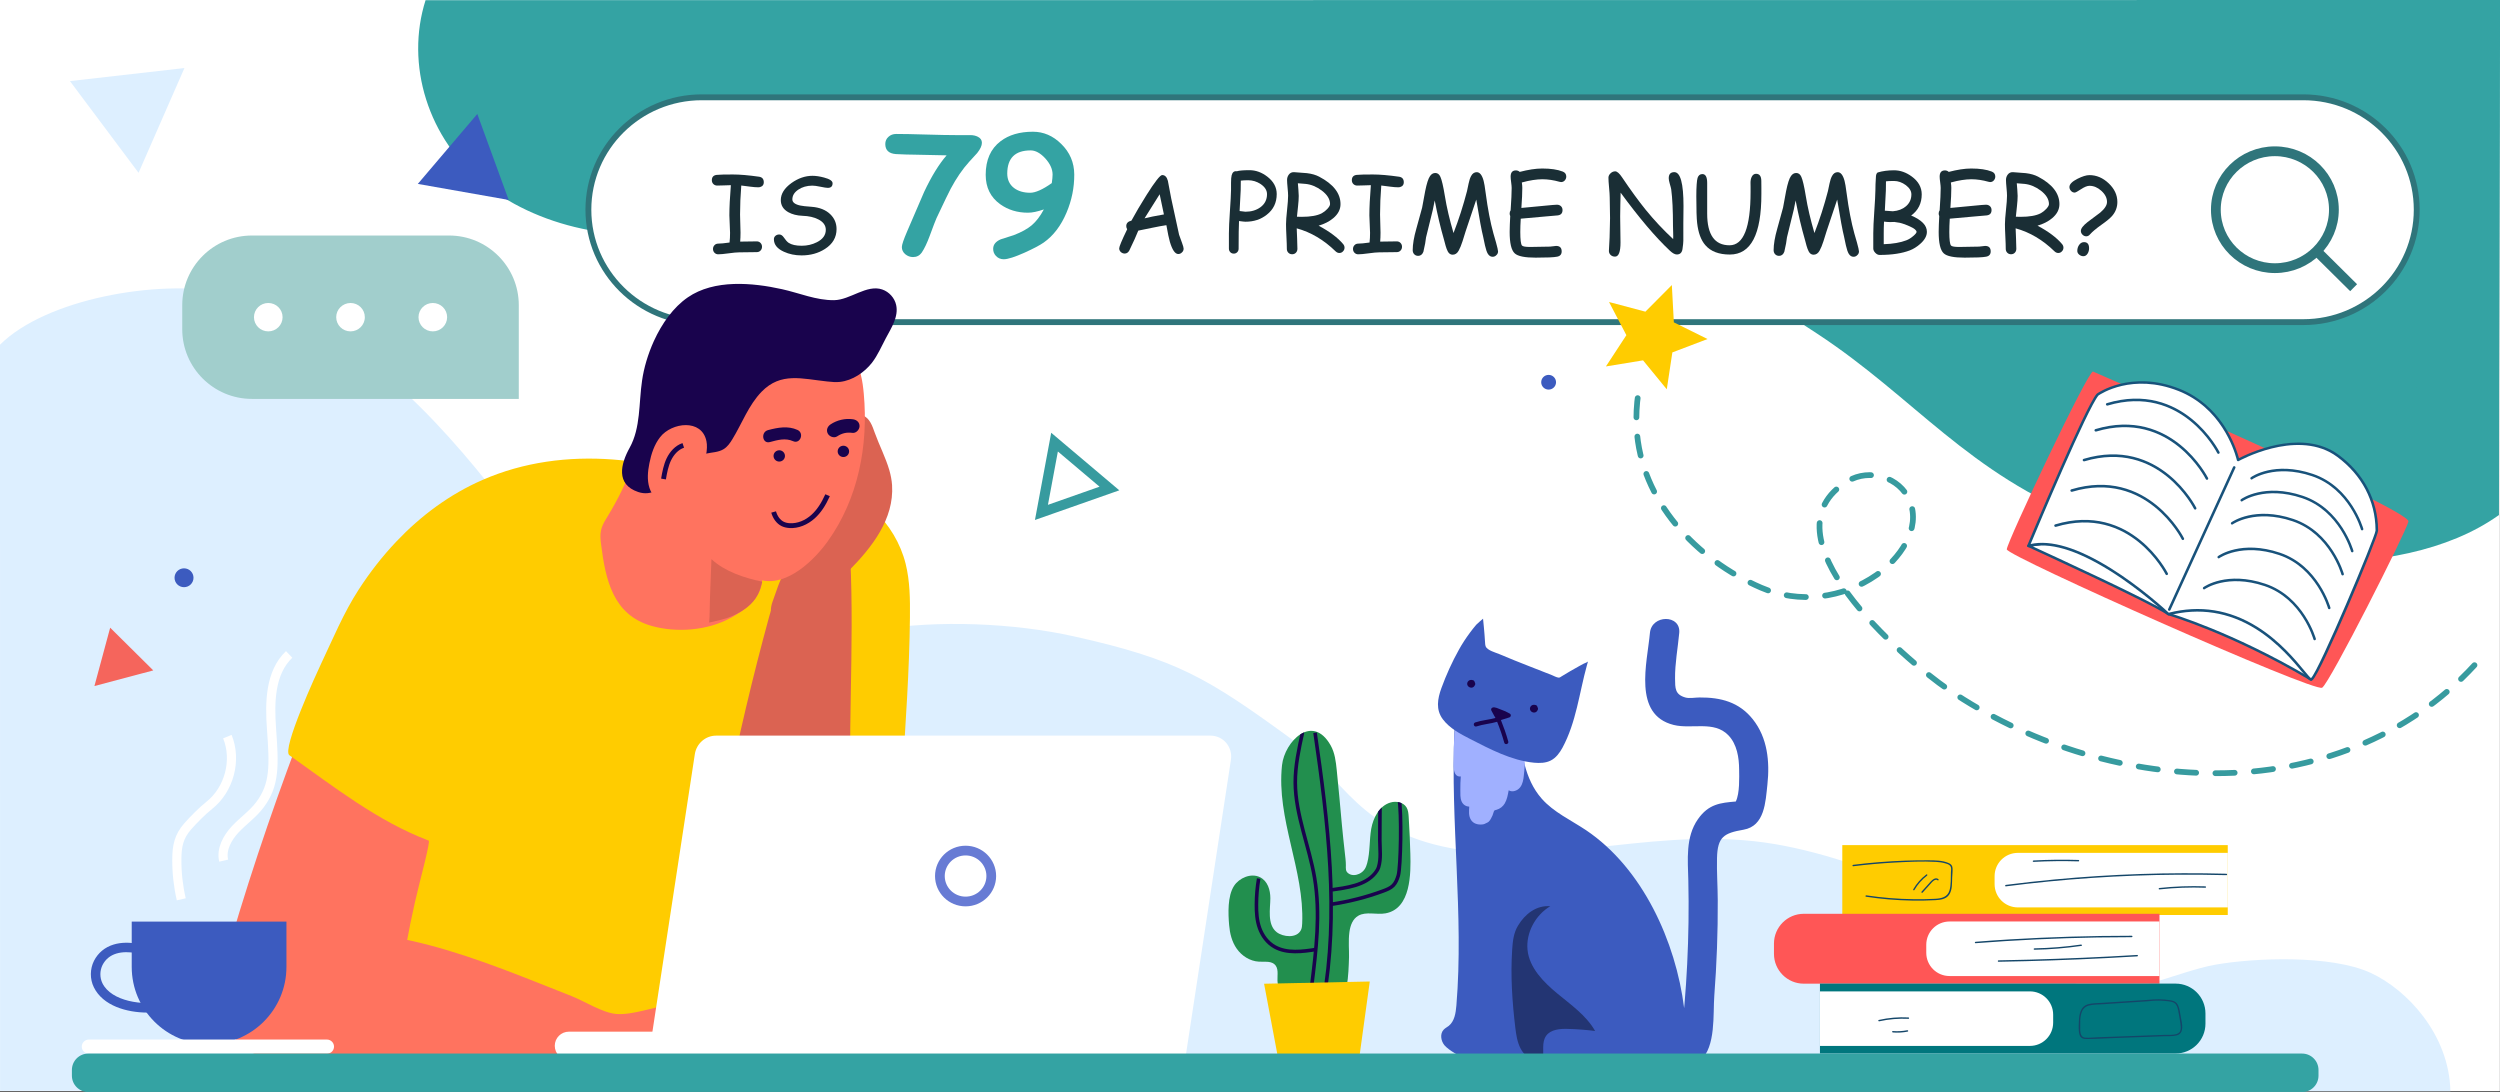
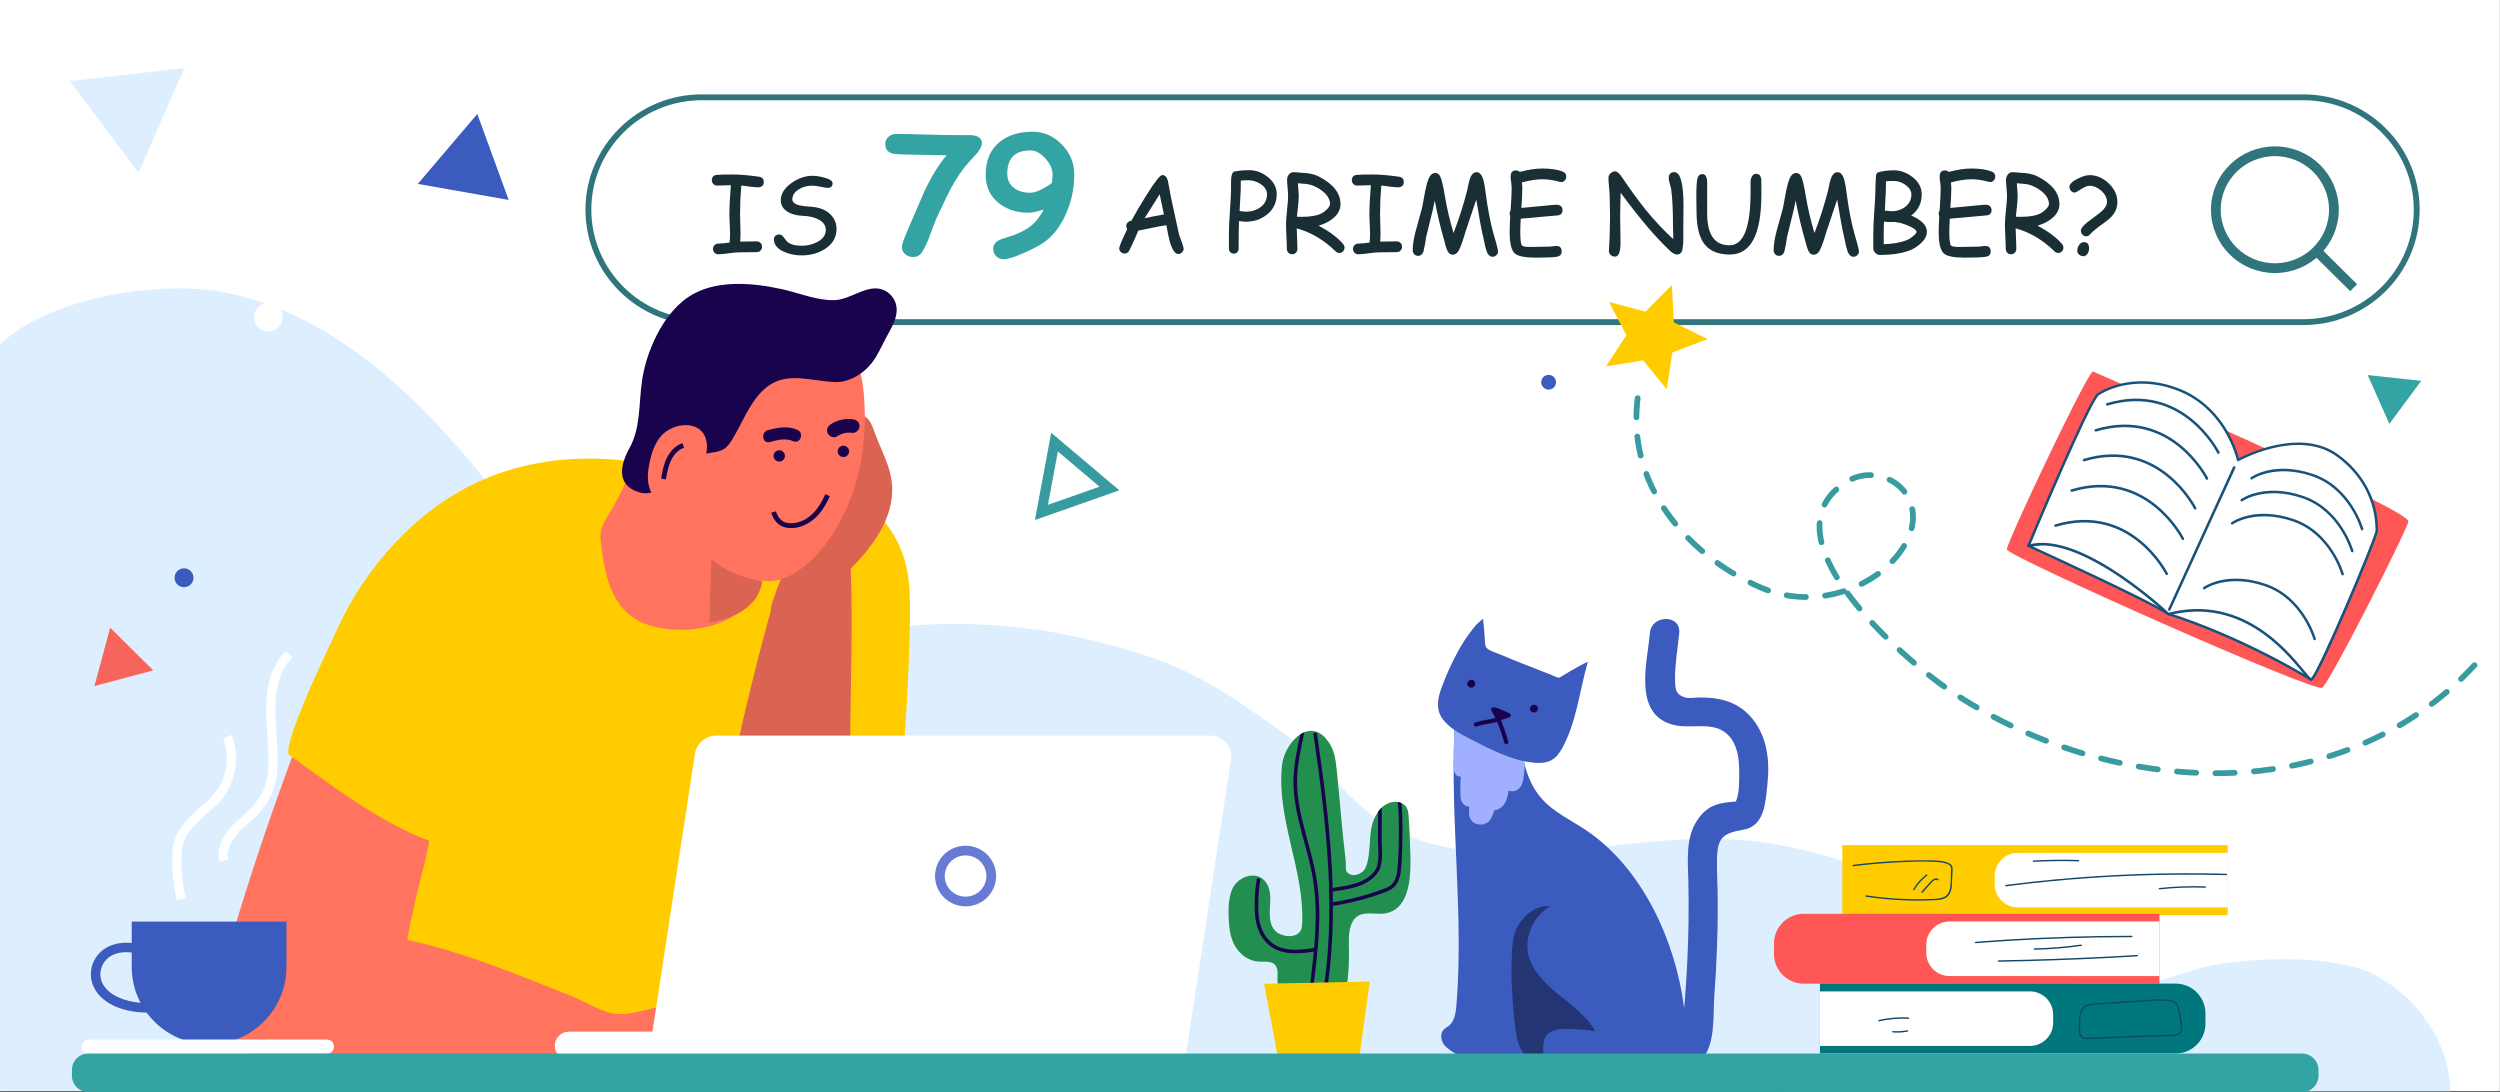
<svg xmlns="http://www.w3.org/2000/svg" xmlns:xlink="http://www.w3.org/1999/xlink" version="1.1" id="Слой_1" x="0px" y="0px" viewBox="0 0 435 190" style="enable-background:new 0 0 435 190;" xml:space="preserve">
  <rect x="0" y="0" width="435" height="190" fill="#333333" stroke="none" />
  <style type="text/css">
	.st0{fill:#434040;}
	.st1{fill:#F19800;}
	.st2{fill:#75D2DB;}
	.st3{fill:#FFE444;}
	.st4{fill:#E16278;}
	.st5{fill:#7A62A0;}
	.st6{fill:#F9B4C1;}
	.st7{fill:#EF6856;}
	.st8{fill:#F99DA6;}
	.st9{fill:#F7F4B7;}
	.st10{fill:#FCC5C5;}
	.st11{fill:#ADD1B1;}
	.st12{fill:#FFFFFF;}
	.st13{fill:#83087D;}
	.st14{fill:#A02294;}
	.st15{fill:#C12786;}
	.st16{fill:#D05E9A;}
	.st17{fill:#DB7FB3;}
	.st18{fill:#E5A1CF;}
	.st19{fill:#B997C1;}
	.st20{fill:#E9A8C1;}
	.st21{fill:#E279A4;}
	.st22{fill:#F48EB8;}
	.st23{fill:#FFEF00;}
	.st24{fill:#F464A6;}
	.st25{fill:#E84D9B;}
	.st26{fill:#FFEBF4;}
	.st27{fill:#B75795;}
	.st28{fill:#FFBDDB;}
	.st29{fill:#A3818F;}
	.st30{fill:#C6546D;}
	.st31{fill:#34BFAB;}
	.st32{fill:#C9ADB6;}
	.st33{fill:#E88587;}
	.st34{fill:#EACCCC;}
	.st35{fill:#277EA5;}
	.st36{fill:#A8C742;}
	.st37{fill:#1C100A;}
	.st38{fill:#1E120D;}
	.st39{fill:#221612;}
	.st40{fill:#D00054;}
	.st41{fill:#943C99;}
	.st42{fill:#FAC600;}
	.st43{fill:#F991A7;}
	.st44{fill:#84D3AF;}
	.st45{fill:#0077A2;}
	.st46{fill:#371E00;}
	.st47{fill:#14120F;}
	.st48{fill:#EF3F58;}
	.st49{fill:#CE2E4D;}
	.st50{fill:none;stroke:#FFFFFF;stroke-width:2;stroke-miterlimit:10;}
	.st51{fill:#ADDFFF;}
	.st52{fill:#69A4C9;}
	.st53{opacity:0.75;fill:none;stroke:#FFFFFF;stroke-miterlimit:10;}
	.st54{fill:#3B1C99;}
	.st55{fill:#8054F6;}
	.st56{fill:#233573;}
	.st57{fill:#19034D;}
	.st58{fill:#FF735F;}
	.st59{fill:#FFCC00;}
	.st60{fill:#DB6352;}
	.st61{fill:none;stroke:#19034D;stroke-miterlimit:10;}
	.st62{opacity:0.49;fill:url(#SVGID_1_);}
	.st63{fill:#BF0A40;}
	.st64{clip-path:url(#SVGID_00000086685088681242901960000007188813647954788798_);}
	.st65{fill:#228F4E;}
	.st66{fill:none;stroke:#8054F6;stroke-width:2;stroke-miterlimit:10;}
	.st67{fill:none;stroke:#ADDFFF;stroke-width:2;stroke-miterlimit:10;}
	.st68{fill:none;stroke:#69A4C9;stroke-width:2;stroke-miterlimit:10;}
	.st69{fill:none;stroke:#379B9F;stroke-width:2.397;stroke-linecap:round;stroke-linejoin:round;stroke-miterlimit:10;}
	.st70{fill:#00767D;}
	.st71{fill:none;stroke:#270504;stroke-width:1.441;stroke-linecap:round;stroke-linejoin:round;stroke-miterlimit:10;}
	.st72{clip-path:url(#SVGID_00000052802758706759873420000014355185909595563965_);}
	.st73{fill:#34A3A3;}
	.st74{fill:none;stroke:#270504;stroke-width:1.207;stroke-linecap:round;stroke-linejoin:round;stroke-miterlimit:10;}
	.st75{fill:#A1CECC;}
	.st76{fill:#C14F4F;}
	.st77{fill:#FCB3AC;}
	.st78{fill:#270504;}
	.st79{fill:none;stroke:#F5655C;stroke-width:1.207;stroke-linecap:round;stroke-linejoin:round;stroke-miterlimit:10;}
	.st80{fill:#F5655C;}
	.st81{fill:#FF9A7D;}
	.st82{fill:#3C5BBF;}
	.st83{fill:none;stroke:#270504;stroke-width:1.326;stroke-linecap:round;stroke-linejoin:round;stroke-miterlimit:10;}
	.st84{fill:#241726;}
	.st85{fill:none;stroke:#FFFFFF;stroke-width:2.523;stroke-linecap:round;stroke-linejoin:round;stroke-miterlimit:10;}
	.st86{fill:none;stroke:#270504;stroke-width:2.523;stroke-linecap:round;stroke-linejoin:round;stroke-miterlimit:10;}
	.st87{fill:#F2AA31;}
	.st88{fill:#A0B0FF;}
	.st89{fill:none;stroke:#270504;stroke-width:3.774;stroke-linecap:round;stroke-linejoin:round;stroke-miterlimit:10;}
	.st90{fill:#DD2120;}
	.st91{fill:#FBF0DA;}
	.st92{clip-path:url(#SVGID_00000141441095992948243870000007735452194125742497_);}
	.st93{fill:#C5CEEB;}
	.st94{fill:#FE857A;}
	.st95{fill:none;stroke:#FFFFFF;stroke-linecap:round;stroke-linejoin:round;stroke-miterlimit:10;}
	.st96{fill:#E49717;}
	.st97{fill:none;stroke:#270504;stroke-linecap:round;stroke-linejoin:round;stroke-miterlimit:10;}
	.st98{fill:#FFC9C8;}
	.st99{fill:none;stroke:#F2AA31;stroke-linecap:round;stroke-linejoin:round;stroke-miterlimit:10;}
	.st100{clip-path:url(#SVGID_00000101823712127028556370000018354307405894014354_);fill:#FFFFFF;}
	.st101{clip-path:url(#SVGID_00000101823712127028556370000018354307405894014354_);}
	.st102{fill:#772227;}
	.st103{fill:#324498;}
	.st104{clip-path:url(#SVGID_00000139980682604586045650000005930148157932209035_);fill:#FFFFFF;}
	.st105{clip-path:url(#SVGID_00000139980682604586045650000005930148157932209035_);}
	.st106{fill:none;stroke:#DD2120;stroke-linecap:round;stroke-linejoin:round;stroke-miterlimit:10;}
	.st107{clip-path:url(#SVGID_00000173154533221247379340000014174479469234047119_);fill:#FFC9C8;}
	.st108{clip-path:url(#SVGID_00000173154533221247379340000014174479469234047119_);}
	.st109{fill:none;stroke:#3C5BBF;stroke-linecap:round;stroke-linejoin:round;stroke-miterlimit:10;}
	.st110{clip-path:url(#SVGID_00000163757061049594501140000012992007636335938477_);fill:#A0B0FF;}
	.st111{clip-path:url(#SVGID_00000163757061049594501140000012992007636335938477_);}
	.st112{clip-path:url(#SVGID_00000071557428871907329060000003512752333413436293_);fill:#FFFFFF;}
	.st113{clip-path:url(#SVGID_00000071557428871907329060000003512752333413436293_);}
	.st114{clip-path:url(#SVGID_00000022540391845022063690000014587512467076366242_);}
	.st115{clip-path:url(#SVGID_00000131343384317187367530000001007940329853138856_);}
	.st116{fill:#DDEFFF;}
	.st117{fill:#192A50;}
	.st118{fill:none;stroke:#06233F;stroke-width:2.383;stroke-linecap:round;stroke-linejoin:round;stroke-miterlimit:10;}
	.st119{fill:#06233F;}
	.st120{fill:#FF5656;}
	.st121{fill:#009294;}
	.st122{fill:#E57C91;}
	.st123{fill:#FFFFFF;stroke:#2F757B;stroke-width:1.486;stroke-miterlimit:10;}
	.st124{fill:none;stroke:#2F757B;stroke-width:2.477;stroke-miterlimit:10;}
	.st125{fill:#1A2E35;}
	.st126{fill:#18527B;}
	.st127{fill:none;stroke:#FFD400;stroke-width:2.223;stroke-miterlimit:10;}
	.st128{fill:none;stroke:#379B9F;stroke-width:1.738;stroke-miterlimit:10;}
	.st129{fill:#144669;}
	.st130{fill:none;stroke:#19034D;stroke-width:1.054;stroke-miterlimit:10;}
	.st131{clip-path:url(#SVGID_00000126302916335562582190000014611381135899293626_);}
	.st132{fill:none;stroke:#19034D;stroke-width:0.778;stroke-miterlimit:10;}
	.st133{fill:none;stroke:#677BD4;stroke-width:2.108;stroke-miterlimit:10;}
	.st134{fill:none;stroke:#FFFFFF;stroke-width:2.108;stroke-miterlimit:10;}
	
		.st135{fill:none;stroke:#379B9F;stroke-width:1.486;stroke-linecap:round;stroke-linejoin:round;stroke-miterlimit:10;stroke-dasharray:3.501,3.501,3.501,3.501,3.501,3.501;}
	.st136{fill:#FFFFFF;stroke:#2F757B;stroke-width:3;stroke-miterlimit:10;}
	.st137{fill:none;stroke:#2F757B;stroke-width:5;stroke-miterlimit:10;}
	.st138{fill:none;stroke:#FFD400;stroke-width:4.487;stroke-miterlimit:10;}
	.st139{fill:none;stroke:#379B9F;stroke-width:3.508;stroke-miterlimit:10;}
	.st140{fill:none;stroke:#19034D;stroke-width:2.127;stroke-miterlimit:10;}
	.st141{clip-path:url(#SVGID_00000094605691692681071900000017786208983477920945_);}
	.st142{fill:none;stroke:#19034D;stroke-width:1.571;stroke-miterlimit:10;}
	.st143{fill:none;stroke:#677BD4;stroke-width:4.254;stroke-miterlimit:10;}
	
		.st144{fill:none;stroke:#379B9F;stroke-width:3;stroke-linecap:round;stroke-linejoin:round;stroke-miterlimit:10;stroke-dasharray:7.066,7.066,7.066,7.066,7.066,7.066;}
	.st145{fill:none;stroke:#D3D8F2;stroke-width:3;stroke-linecap:round;stroke-linejoin:round;stroke-miterlimit:10;}
	.st146{fill:#FFFFFF;stroke:#2F757B;stroke-width:2.502;stroke-miterlimit:10;}
	.st147{fill:none;stroke:#2F757B;stroke-width:4.17;stroke-miterlimit:10;}
	.st148{fill:none;stroke:#FFD400;stroke-width:3.743;stroke-miterlimit:10;}
	.st149{fill:none;stroke:#379B9F;stroke-width:2.926;stroke-miterlimit:10;}
	.st150{fill:none;stroke:#19034D;stroke-width:1.774;stroke-miterlimit:10;}
	.st151{clip-path:url(#SVGID_00000060012622540044575050000007799318067976219270_);}
	.st152{fill:none;stroke:#19034D;stroke-width:1.311;stroke-miterlimit:10;}
	.st153{fill:none;stroke:#677BD4;stroke-width:3.549;stroke-miterlimit:10;}
	
		.st154{fill:none;stroke:#379B9F;stroke-width:2.502;stroke-linecap:round;stroke-linejoin:round;stroke-miterlimit:10;stroke-dasharray:5.893,5.893,5.893,5.893,5.893,5.893;}
	.st155{fill:none;stroke:#D3D8F2;stroke-width:2.502;stroke-linecap:round;stroke-linejoin:round;stroke-miterlimit:10;}
	.st156{fill:#FFFFFF;stroke:#2F757B;stroke-width:1.021;stroke-miterlimit:10;}
	.st157{fill:none;stroke:#2F757B;stroke-width:1.702;stroke-miterlimit:10;}
	.st158{fill:none;stroke:#19034D;stroke-width:0.845;stroke-miterlimit:10;}
	.st159{clip-path:url(#SVGID_00000019639739152013323190000010998347854980170684_);}
	.st160{fill:none;stroke:#19034D;stroke-width:0.625;stroke-miterlimit:10;}
	.st161{fill:none;stroke:#677BD4;stroke-width:1.691;stroke-miterlimit:10;}
	.st162{fill:none;stroke:#FFFFFF;stroke-width:1.591;stroke-miterlimit:10;}
	
		.st163{fill:none;stroke:#379B9F;stroke-linecap:round;stroke-linejoin:round;stroke-miterlimit:10;stroke-dasharray:3.352,3.352,3.352,3.352,3.352,3.352;}
	.st164{fill:#FFFFFF;stroke:#2F757B;stroke-width:0.675;stroke-miterlimit:10;}
	.st165{fill:none;stroke:#2F757B;stroke-width:1.126;stroke-miterlimit:10;}
	.st166{fill:none;stroke:#19034D;stroke-width:0.837;stroke-miterlimit:10;}
	.st167{fill:none;stroke:#677BD4;stroke-width:1.674;stroke-miterlimit:10;}
	.st168{clip-path:url(#SVGID_00000179628120086386276770000007017169647679077799_);}
	.st169{fill:none;stroke:#19034D;stroke-width:0.524;stroke-miterlimit:10;}
	
		.st170{fill:none;stroke:#379B9F;stroke-linecap:round;stroke-linejoin:round;stroke-miterlimit:10;stroke-dasharray:4.234,4.234,4.234,4.234,4.234,4.234;}
	.st171{fill:none;stroke:#379B9F;stroke-width:2.102;stroke-miterlimit:10;}
	.st172{fill:#379B9F;}
	.st173{fill:none;stroke:#FFFFFF;stroke-width:3.245;stroke-linecap:round;stroke-linejoin:round;stroke-miterlimit:10;}
	.st174{fill:none;stroke:#270504;stroke-width:2.033;stroke-linecap:round;stroke-linejoin:round;stroke-miterlimit:10;}
	.st175{fill:none;stroke:#FFFFFF;stroke-width:2.033;stroke-linecap:round;stroke-linejoin:round;stroke-miterlimit:10;}
	.st176{clip-path:url(#SVGID_00000117673069599867539730000002054117693528692920_);}
	.st177{fill:none;stroke:#270504;stroke-width:1.708;stroke-linecap:round;stroke-linejoin:round;stroke-miterlimit:10;}
	.st178{fill:none;stroke:#FFFFFF;stroke-width:1.708;stroke-linecap:round;stroke-linejoin:round;stroke-miterlimit:10;}
	.st179{fill:none;stroke:#270504;stroke-width:2.756;stroke-linecap:round;stroke-linejoin:round;stroke-miterlimit:10;}
	.st180{fill:none;stroke:#FFFFFF;stroke-width:2.756;stroke-linecap:round;stroke-linejoin:round;stroke-miterlimit:10;}
	.st181{fill:none;stroke:#F2AA31;stroke-width:2.895;stroke-miterlimit:10;}
	.st182{fill:none;stroke:#270504;stroke-width:1.097;stroke-linecap:round;stroke-linejoin:round;stroke-miterlimit:10;}
	
		.st183{fill:none;stroke:#379B9F;stroke-width:2;stroke-linecap:round;stroke-linejoin:round;stroke-miterlimit:10;stroke-dasharray:9,9,9,9,9,9;}
	.st184{fill:none;stroke:#379B9F;stroke-width:3;stroke-miterlimit:10;}
	.st185{clip-path:url(#SVGID_00000105424779327513243850000015511801207349436815_);}
	.st186{fill:none;stroke:#270504;stroke-width:1.136;stroke-linecap:round;stroke-linejoin:round;stroke-miterlimit:10;}
	.st187{fill:none;stroke:#FFFFFF;stroke-width:1.136;stroke-linecap:round;stroke-linejoin:round;stroke-miterlimit:10;}
	.st188{fill:none;stroke:#3C5BBF;stroke-width:1.136;stroke-linecap:round;stroke-linejoin:round;stroke-miterlimit:10;}
	.st189{fill:none;stroke:#270504;stroke-width:1.624;stroke-linecap:round;stroke-linejoin:round;stroke-miterlimit:10;}
	.st190{clip-path:url(#SVGID_00000145749574234352006310000005931356279775044774_);}
	.st191{fill:none;stroke:#270504;stroke-width:2.476;stroke-linecap:round;stroke-linejoin:round;stroke-miterlimit:10;}
	.st192{fill:none;stroke:#270504;stroke-width:2.483;stroke-linecap:round;stroke-linejoin:round;stroke-miterlimit:10;}
	.st193{fill:none;stroke:#270504;stroke-width:2.78;stroke-linecap:round;stroke-linejoin:round;stroke-miterlimit:10;}
	.st194{fill:#FFFFFF;stroke:#2F757B;stroke-width:3.168;stroke-miterlimit:10;}
	.st195{fill:#92D050;}
	.st196{fill:none;stroke:#2F757B;stroke-width:0.941;stroke-linecap:round;stroke-linejoin:round;stroke-miterlimit:10;}
	.st197{fill-rule:evenodd;clip-rule:evenodd;fill:#4555E5;}
	.st198{fill:#3445C3;}
	.st199{fill-rule:evenodd;clip-rule:evenodd;fill:#FFAE4C;}
	.st200{fill:#315DD6;}
	.st201{fill:#FF8420;}
	.st202{fill-rule:evenodd;clip-rule:evenodd;fill:#FFDF94;}
	.st203{fill-rule:evenodd;clip-rule:evenodd;fill:#697AF6;}
	.st204{fill-rule:evenodd;clip-rule:evenodd;fill:#2F3FB7;}
	.st205{fill:#343744;}
	.st206{fill:none;stroke:#6E87CC;stroke-width:4.187;stroke-miterlimit:10;}
	.st207{fill:none;stroke:#F64848;stroke-width:4;stroke-miterlimit:10;}
	
		.st208{fill:none;stroke:#379B9F;stroke-width:2;stroke-linecap:round;stroke-linejoin:round;stroke-miterlimit:10;stroke-dasharray:9.135,9.135,9.135,9.135,9.135,9.135;}
	.st209{clip-path:url(#SVGID_00000007397143789902277810000002649647391926631297_);}
</style>
  <g>
    <rect class="st12" width="434.98" height="189.87" />
-     <path class="st73" d="M74.05,0.03c-3.54,11.13,0.33,24.17,10.36,32.09s25.36,10.79,38.47,7.21c16.71-4.56,29.39-18.48,46.97-18.99   c21.56-0.63,37.04,19.17,58.46,21.29c10.17,1.01,20.2-2.15,30.39-3.03c23.09-2,39.3,7.5,57.54,19.49   c16.92,11.13,26.14,24.28,47.17,32.48c21.03,8.2,53.77,11.64,71.41-0.96c0-28,0.19-61.4,0.19-89.61L74.05,0.03z" />
    <path class="st116" d="M39.09,50.88c38.74,7.58,59.68,60.1,71.54,63.04c8.31,2.06,13.82,1.22,19.32-0.48   c7.58-0.93,15.06-2.56,22.62-3.83c10.54-1.77,23.83-1.22,34.31,1.12c17.89,4,23.08,7.11,37.95,17.95   c9.07,6.61,11.37,16.43,29.31,19.19c17.2,2.64,35.34-4.3,54.74-0.99c8.54,1.46,20.64,5.29,28.85,10.83   c6.96,4.7,22.84,13.28,24.94,14.07c6.38,2.38,16.01-2.73,22.83-3.93s20.11-1.74,27,1.43c6.24,2.87,13.66,10.64,13.87,20.59   L0.01,189.8L0,59.98C8.02,52,27.38,48.59,39.09,50.88z" />
    <g>
      <g>
        <path class="st156" d="M400.76,16.93H122.12c-10.9,0-19.74,8.76-19.74,19.56l0,0c0,10.8,8.84,19.56,19.74,19.56h278.65     c10.9,0,19.74-8.76,19.74-19.56l0,0C420.51,25.69,411.67,16.93,400.76,16.93z" />
        <g>
          <path class="st157" d="M406.1,36.49c0-5.62-4.6-10.17-10.27-10.17s-10.27,4.55-10.27,10.17c0,5.62,4.6,10.17,10.27,10.17      S406.1,42.11,406.1,36.49z" />
          <line class="st157" x1="403.09" y1="43.68" x2="409.53" y2="50.06" />
        </g>
      </g>
      <g>
        <path class="st125" d="M131.94,32.59c-0.39,0-0.88-0.04-1.48-0.12l-1.48-0.19c-0.14,1.76-0.21,3.45-0.21,5.06     c0,0.42,0.01,0.95,0.04,1.57c0.02,0.62,0.04,1.15,0.04,1.57c0,0.57-0.02,1.09-0.06,1.56l2.89-0.04c0.26,0,0.47,0.09,0.65,0.27     c0.17,0.18,0.26,0.4,0.26,0.66c0,0.27-0.09,0.49-0.26,0.67c-0.17,0.18-0.39,0.27-0.65,0.27c-0.34,0-0.86,0.01-1.54,0.02     c-0.69,0.02-1.2,0.02-1.54,0.02c-0.4,0-1.01,0.06-1.81,0.17c-0.8,0.11-1.41,0.17-1.82,0.17c-0.26,0-0.47-0.09-0.65-0.27     c-0.17-0.18-0.26-0.4-0.26-0.66c0-0.26,0.09-0.48,0.26-0.66c0.17-0.18,0.39-0.27,0.65-0.27c0.4,0,1.06-0.06,1.97-0.19     c0.06-0.49,0.09-1.05,0.09-1.68c0-0.42-0.02-0.93-0.06-1.53c-0.04-0.6-0.06-1.11-0.06-1.52c0-1.4,0.09-3.15,0.26-5.25l-1.19,0.04     l-1.19,0.03c-0.26,0-0.48-0.09-0.66-0.26c-0.18-0.18-0.27-0.4-0.27-0.67c0-0.56,0.29-0.87,0.86-0.93     c0.5-0.05,1.42-0.07,2.78-0.07c1.22,0,2.75,0.13,4.58,0.39c0.54,0.08,0.82,0.4,0.82,0.97c0,0.29-0.1,0.51-0.31,0.68     C132.39,32.52,132.18,32.59,131.94,32.59z" />
        <path class="st125" d="M134.66,41.66c-0.01-0.25,0.08-0.46,0.26-0.62c0.18-0.16,0.4-0.24,0.67-0.24c0.3,0,0.56,0.17,0.79,0.51     c0.31,0.46,0.59,0.77,0.84,0.94c0.52,0.34,1.28,0.51,2.27,0.51c0.95,0,1.83-0.2,2.64-0.61c1.04-0.52,1.56-1.25,1.56-2.17     c0-0.76-0.44-1.37-1.31-1.81c-0.74-0.38-1.66-0.59-2.75-0.62c-0.97-0.04-1.79-0.25-2.47-0.63c-0.87-0.49-1.3-1.19-1.3-2.11     c0-1.08,0.62-2.07,1.85-2.96c1.18-0.84,2.4-1.26,3.66-1.26c0.59,0,1.26,0.1,2.01,0.3c0.99,0.26,1.49,0.59,1.49,1     c0,0.53-0.28,0.8-0.83,0.8c-0.24,0-0.67-0.07-1.29-0.2c-0.61-0.13-1.09-0.19-1.42-0.19c-0.95,0.01-1.77,0.25-2.43,0.7     c-0.69,0.47-1.03,1.03-1.03,1.7c0,0.5,0.45,0.86,1.36,1.06c0.34,0.08,0.99,0.15,1.96,0.22c1.4,0.1,2.5,0.54,3.29,1.31     c0.72,0.7,1.08,1.56,1.08,2.57c0,1.44-0.67,2.6-2.02,3.46c-1.17,0.75-2.52,1.12-4.07,1.12c-1.12,0-2.15-0.21-3.08-0.64     C135.25,43.28,134.67,42.57,134.66,41.66z" />
        <path class="st125" d="M205.02,44.2c-0.56,0-1.05-0.72-1.47-2.15c-0.16-0.55-0.36-1.5-0.6-2.87c-0.62,0.09-1.44,0.24-2.45,0.45     l-2.44,0.5c-0.31,0.79-0.83,1.96-1.57,3.48c-0.2,0.34-0.46,0.51-0.8,0.51c-0.24,0-0.46-0.09-0.66-0.26     c-0.19-0.18-0.29-0.39-0.29-0.65c0-0.29,0.46-1.4,1.39-3.32c-0.1-0.16-0.16-0.34-0.16-0.55c0-0.49,0.3-0.81,0.9-0.95     c0.7-1.3,1.58-2.79,2.64-4.48c1.45-2.3,2.35-3.45,2.71-3.45c0.48,0,0.81,0.33,0.99,1l0.58,3.06l1.37,6.32l0.52,1.44     c0.18,0.49,0.27,0.82,0.27,0.98c0,0.26-0.09,0.48-0.28,0.65C205.48,44.11,205.26,44.2,205.02,44.2z M201.78,33.8l-2.63,4.19     c0.74-0.19,1.86-0.42,3.37-0.68L201.78,33.8z" />
        <path class="st125" d="M216.71,38.58c-0.17,0-0.54-0.04-1.12-0.12c-0.05,0.92-0.07,2.52-0.07,4.81c0,0.24-0.08,0.45-0.24,0.61     c-0.16,0.17-0.36,0.25-0.6,0.25c-0.24,0-0.45-0.08-0.61-0.25c-0.16-0.17-0.24-0.37-0.24-0.61V40.6c0-0.89,0.06-2.15,0.17-3.77     c0.12-1.75,0.19-3.01,0.2-3.77v-1.26c0-0.6,0.04-1.04,0.11-1.31c0.14-0.53,0.44-0.76,0.9-0.69c0.2-0.06,0.47-0.11,0.84-0.14     c0.36-0.03,0.8-0.05,1.33-0.05c1.12,0,2.17,0.38,3.15,1.14c1.08,0.84,1.62,1.84,1.62,3.02c0,1.5-0.58,2.7-1.73,3.59     C219.39,38.18,218.15,38.58,216.71,38.58z M217.16,31.36c-0.27,0-0.51,0.01-0.72,0.02c-0.21,0.01-0.39,0.03-0.54,0.05l-0.02,1.67     l-0.19,3.62l1.01,0.12c1.03,0,1.89-0.26,2.6-0.77c0.77-0.56,1.16-1.33,1.16-2.28c0-0.68-0.37-1.26-1.1-1.76     C218.68,31.58,217.95,31.36,217.16,31.36z" />
        <path class="st125" d="M233.04,44.02c-0.23,0-0.45-0.1-0.65-0.29c-2.03-1.98-4.28-3.32-6.76-4l0.07,1.78l0.05,1.79     c0,0.27-0.09,0.49-0.26,0.67c-0.17,0.18-0.39,0.27-0.66,0.27c-0.26,0-0.48-0.09-0.66-0.27c-0.17-0.18-0.26-0.4-0.26-0.67     c0-0.48-0.02-1.19-0.07-2.14c-0.05-0.95-0.07-1.66-0.07-2.14c0-0.56,0.06-1.39,0.18-2.49c0.12-1.1,0.18-1.93,0.18-2.48     c0-0.31-0.03-0.77-0.09-1.37c-0.06-0.61-0.09-1.06-0.09-1.37c0-0.35,0.1-0.65,0.29-0.91c0.23-0.32,0.55-0.47,0.96-0.44l2.21,0.17     c0.84,0.1,1.55,0.31,2.12,0.61c2.48,1.3,3.72,2.9,3.72,4.78c0,0.92-0.42,1.74-1.27,2.45c-0.68,0.57-1.53,1-2.54,1.3     c1.9,1.01,3.33,2.08,4.27,3.2c0.16,0.19,0.24,0.4,0.24,0.62c0,0.25-0.09,0.48-0.28,0.66C233.51,43.93,233.29,44.02,233.04,44.02z      M227.19,32l-1.36-0.11l0.09,1.1c0.04,0.45,0.06,0.82,0.06,1.1c0,0.49-0.04,1.09-0.12,1.81l-0.19,1.81c0.09,0,0.22,0,0.4,0.01     c0.18,0.01,0.32,0.01,0.41,0.01c1.56,0,2.73-0.21,3.51-0.62c0.34-0.19,0.66-0.43,0.95-0.74c0.32-0.34,0.49-0.63,0.49-0.86     c0-0.84-0.48-1.63-1.45-2.36C229.09,32.49,228.16,32.1,227.19,32z" />
        <path class="st125" d="M243.3,32.59c-0.39,0-0.88-0.04-1.48-0.12l-1.48-0.19c-0.14,1.76-0.21,3.45-0.21,5.06     c0,0.42,0.01,0.95,0.04,1.57c0.02,0.62,0.04,1.15,0.04,1.57c0,0.57-0.02,1.09-0.06,1.56l2.89-0.04c0.26,0,0.47,0.09,0.65,0.27     c0.17,0.18,0.26,0.4,0.26,0.66c0,0.27-0.09,0.49-0.26,0.67c-0.17,0.18-0.39,0.27-0.65,0.27c-0.34,0-0.86,0.01-1.54,0.02     c-0.69,0.02-1.2,0.02-1.54,0.02c-0.4,0-1.01,0.06-1.81,0.17c-0.8,0.11-1.41,0.17-1.82,0.17c-0.26,0-0.47-0.09-0.65-0.27     c-0.17-0.18-0.26-0.4-0.26-0.66c0-0.26,0.09-0.48,0.26-0.66c0.17-0.18,0.39-0.27,0.65-0.27c0.4,0,1.06-0.06,1.97-0.19     c0.06-0.49,0.09-1.05,0.09-1.68c0-0.42-0.02-0.93-0.06-1.53c-0.04-0.6-0.06-1.11-0.06-1.52c0-1.4,0.09-3.15,0.26-5.25l-1.19,0.04     l-1.19,0.03c-0.26,0-0.48-0.09-0.66-0.26c-0.18-0.18-0.27-0.4-0.27-0.67c0-0.56,0.29-0.87,0.86-0.93     c0.5-0.05,1.42-0.07,2.78-0.07c1.22,0,2.75,0.13,4.58,0.39c0.54,0.08,0.82,0.4,0.82,0.97c0,0.29-0.1,0.51-0.31,0.68     C243.75,32.52,243.54,32.59,243.3,32.59z" />
        <path class="st125" d="M259.71,44.68c-0.33,0-0.6-0.17-0.82-0.51c-0.18-0.29-0.35-0.78-0.5-1.46l-0.33-1.56     c-0.25-0.97-0.65-3.11-1.19-6.42l-1.84,5.49l-0.54,1.73c-0.22,0.69-0.45,1.25-0.69,1.68c-0.26,0.46-0.6,0.69-1.04,0.69     c-0.36,0-0.65-0.19-0.85-0.58c-0.13-0.25-0.26-0.58-0.37-0.97l-0.27-1.01c-0.62-2.14-1.16-4.43-1.63-6.88l-0.33,1.63l-1.18,4.8     c-0.05,0.56-0.2,1.4-0.46,2.5c-0.18,0.47-0.49,0.71-0.91,0.71c-0.3,0-0.54-0.11-0.72-0.32c-0.15-0.18-0.23-0.41-0.23-0.67     c0-1.01,0.21-2.26,0.63-3.73l1.01-3.67l0.53-2.87c0.27-1.34,0.55-2.22,0.85-2.63c0.24-0.35,0.55-0.53,0.91-0.53     c0.4,0,0.69,0.22,0.89,0.67c0.24,0.54,0.5,1.64,0.77,3.3c0.32,2,0.83,4.15,1.51,6.48c0.91-2.33,1.69-4.77,2.35-7.3l0.28-1.33     c0.11-0.53,0.25-0.96,0.43-1.29c0.24-0.45,0.57-0.67,0.98-0.67c0.53,0,0.93,0.5,1.2,1.51c0.1,0.35,0.22,1.06,0.36,2.15     c0.36,2.74,0.81,5.08,1.35,7.02l0.45,1.56c0.23,0.84,0.35,1.35,0.35,1.55c0,0.26-0.1,0.48-0.3,0.65     C260.19,44.59,259.96,44.68,259.71,44.68z" />
        <path class="st125" d="M271.63,31.68c-0.09,0-0.18-0.02-0.28-0.05c-1.03-0.29-2.03-0.44-2.99-0.44c-0.5,0-1.05,0.05-1.64,0.14     c-0.59,0.09-1.23,0.23-1.92,0.42c0.06,0.39,0.08,0.71,0.08,0.95c0,0.84-0.05,2-0.16,3.48l4.02-0.38     c1.18-0.12,1.91-0.18,2.18-0.18c0.27,0,0.5,0.09,0.68,0.25c0.18,0.17,0.28,0.4,0.28,0.68c0,0.55-0.28,0.86-0.84,0.93l-2.19,0.19     l-4.24,0.38c-0.02,0.43-0.04,0.84-0.06,1.22c-0.02,0.39-0.02,0.74-0.02,1.08c0,1.34,0.1,2.13,0.29,2.37     c0.15,0.17,0.63,0.25,1.44,0.25c0.38,0,0.95-0.01,1.71-0.03c0.76-0.02,1.34-0.03,1.72-0.03c0.12,0,0.3-0.02,0.54-0.06     c0.24-0.04,0.42-0.06,0.53-0.06c0.65,0,0.97,0.32,0.97,0.95c0,0.51-0.26,0.82-0.78,0.92c-0.58,0.12-1.82,0.17-3.74,0.17     c-1.9,0-3.12-0.25-3.65-0.75c-0.59-0.54-0.88-1.78-0.88-3.73c0-0.39,0.01-0.81,0.03-1.27c0.02-0.46,0.04-0.96,0.07-1.49     c-0.07-0.14-0.1-0.29-0.1-0.45c0-0.21,0.06-0.39,0.17-0.55c0.12-1.75,0.18-3.05,0.18-3.88c0-0.22-0.03-0.55-0.09-0.99     c-0.06-0.43-0.09-0.76-0.09-0.99c0-0.72,0.31-1.08,0.92-1.08c0.26,0,0.48,0.09,0.66,0.26c0.73-0.19,1.43-0.34,2.08-0.44     c0.65-0.1,1.27-0.15,1.84-0.15c1.49,0,2.67,0.18,3.56,0.53c0.41,0.16,0.62,0.45,0.62,0.87c0,0.24-0.08,0.46-0.24,0.65     C272.11,31.58,271.89,31.68,271.63,31.68z" />
        <path class="st125" d="M292.9,41.9c0,0.29-0.05,0.78-0.15,1.46c-0.1,0.61-0.43,0.92-0.98,0.92c-0.34,0-0.74-0.22-1.2-0.65     c-2.49-2.33-5.35-5.7-8.58-10.11l-0.05,2.07l-0.03,2.07c0,0.5,0.01,1.26,0.03,2.27c0.02,1.01,0.03,1.76,0.03,2.27     c0,1.63-0.32,2.45-0.95,2.45c-0.34,0-0.6-0.11-0.8-0.32c-0.18-0.19-0.27-0.41-0.27-0.67c0-0.25,0.02-0.64,0.06-1.16     c0.04-0.52,0.06-0.9,0.06-1.16c0-0.38,0.01-0.94,0.04-1.69c0.02-0.75,0.04-1.31,0.04-1.69c0-0.4-0.01-1.01-0.03-1.81     c-0.02-0.81-0.03-1.41-0.03-1.81c0-0.38-0.04-0.95-0.11-1.71c-0.07-0.76-0.11-1.32-0.11-1.71c0-0.28,0.12-0.53,0.36-0.76     c0.24-0.23,0.52-0.35,0.82-0.35c0.32,0,0.73,0.35,1.2,1.06c1.52,2.26,2.9,4.14,4.11,5.64c1.45,1.78,3.04,3.48,4.77,5.09     c0.02-0.26,0.02-0.65,0-1.16l-0.03-1.15c0-2.66-0.1-4.78-0.31-6.36c-0.02-0.16-0.11-0.48-0.25-0.96     c-0.12-0.41-0.18-0.73-0.18-0.96c0-0.7,0.32-1.06,0.97-1.06c1.07,0,1.6,1.97,1.6,5.9c0,0.67-0.01,1.68-0.03,3.02     C292.91,40.23,292.9,41.23,292.9,41.9z" />
        <path class="st125" d="M300.99,44.29c-1.9,0-3.32-0.54-4.26-1.63c-0.76-0.87-1.24-2.17-1.43-3.88c-0.09-0.77-0.14-2.31-0.14-4.61     c0-0.85,0.02-1.53,0.06-2.06c0.04-0.55,0.09-0.94,0.16-1.16c0.15-0.44,0.43-0.66,0.83-0.66c0.56,0,0.84,0.51,0.84,1.54v5.34     c0,3.68,1.3,5.51,3.89,5.51c2.44,0,3.66-3.09,3.66-9.28c0-0.23,0-0.53,0-0.89c-0.01-0.36-0.01-0.61-0.01-0.73     c0-0.38,0.07-0.71,0.2-0.99c0.17-0.36,0.43-0.55,0.76-0.55c0.61,0,0.92,0.42,0.92,1.25c0,0.25,0,0.62,0.01,1.13     c0,0.5,0,0.88,0,1.13C306.49,40.78,304.66,44.29,300.99,44.29z" />
        <path class="st125" d="M322.51,44.68c-0.33,0-0.6-0.17-0.82-0.51c-0.18-0.29-0.35-0.78-0.5-1.46l-0.33-1.56     c-0.25-0.97-0.65-3.11-1.19-6.42l-1.84,5.49l-0.54,1.73c-0.22,0.69-0.45,1.25-0.69,1.68c-0.26,0.46-0.6,0.69-1.04,0.69     c-0.36,0-0.65-0.19-0.85-0.58c-0.13-0.25-0.26-0.58-0.37-0.97l-0.27-1.01c-0.62-2.14-1.16-4.43-1.63-6.88l-0.33,1.63l-1.18,4.8     c-0.05,0.56-0.2,1.4-0.46,2.5c-0.18,0.47-0.49,0.71-0.91,0.71c-0.3,0-0.54-0.11-0.72-0.32c-0.15-0.18-0.23-0.41-0.23-0.67     c0-1.01,0.21-2.26,0.63-3.73l1.01-3.67l0.53-2.87c0.27-1.34,0.55-2.22,0.85-2.63c0.24-0.35,0.55-0.53,0.91-0.53     c0.4,0,0.69,0.22,0.89,0.67c0.24,0.54,0.5,1.64,0.77,3.3c0.32,2,0.83,4.15,1.51,6.48c0.91-2.33,1.69-4.77,2.35-7.3l0.28-1.33     c0.11-0.53,0.25-0.96,0.43-1.29c0.24-0.45,0.57-0.67,0.98-0.67c0.53,0,0.93,0.5,1.2,1.51c0.1,0.35,0.22,1.06,0.36,2.15     c0.36,2.74,0.81,5.08,1.35,7.02l0.45,1.56c0.23,0.84,0.35,1.35,0.35,1.55c0,0.26-0.1,0.48-0.3,0.65     C322.99,44.59,322.76,44.68,322.51,44.68z" />
        <path class="st125" d="M332.33,43.56c-1.38,0.53-3.14,0.8-5.28,0.8c-0.26,0-0.51-0.12-0.75-0.37c-0.24-0.25-0.35-0.5-0.35-0.76     v-2.65c0-0.87,0.06-2.1,0.17-3.71c0.12-1.73,0.19-2.99,0.2-3.77c-0.01-0.56,0.03-1.39,0.1-2.49c0.04-0.3,0.14-0.5,0.3-0.6     c0.83-0.25,1.78-0.38,2.84-0.38c1.08,0,2.11,0.36,3.1,1.09c1.14,0.84,1.72,1.87,1.72,3.1c0,1.56-0.61,2.79-1.84,3.68     c0.92,0.39,1.6,0.82,2.06,1.29c0.46,0.47,0.68,0.99,0.68,1.55c0,0.73-0.4,1.44-1.2,2.13C333.52,42.96,332.94,43.32,332.33,43.56z      M330.58,38.77l-0.97-0.15c-0.08,0-0.2,0-0.36,0.01c-0.16,0.01-0.29,0.01-0.37,0.01c-0.33,0-0.68-0.03-1.06-0.08     c-0.04,0.76-0.05,1.45-0.05,2.05v1.88c1.6-0.05,2.91-0.28,3.92-0.67c0.43-0.16,0.84-0.42,1.23-0.76     c0.37-0.32,0.56-0.55,0.56-0.71c0-0.28-0.39-0.61-1.18-0.96C331.71,39.11,331.14,38.91,330.58,38.77z M329.56,31.49     c-0.67,0-1.14,0.02-1.4,0.06l-0.02,1.59l-0.18,3.52c0.87,0.07,1.33,0.11,1.4,0.1c0.92-0.07,1.68-0.36,2.27-0.86     c0.63-0.54,0.95-1.23,0.95-2.08c0-0.58-0.32-1.11-0.96-1.6C330.95,31.73,330.27,31.49,329.56,31.49z" />
        <path class="st125" d="M346.28,31.68c-0.09,0-0.18-0.02-0.28-0.05c-1.03-0.29-2.03-0.44-2.99-0.44c-0.5,0-1.05,0.05-1.64,0.14     c-0.59,0.09-1.23,0.23-1.92,0.42c0.06,0.39,0.08,0.71,0.08,0.95c0,0.84-0.05,2-0.16,3.48l4.02-0.38     c1.18-0.12,1.91-0.18,2.18-0.18c0.27,0,0.5,0.09,0.68,0.25c0.18,0.17,0.28,0.4,0.28,0.68c0,0.55-0.28,0.86-0.84,0.93l-2.19,0.19     l-4.24,0.38c-0.02,0.43-0.04,0.84-0.06,1.22c-0.02,0.39-0.02,0.74-0.02,1.08c0,1.34,0.1,2.13,0.29,2.37     c0.15,0.17,0.63,0.25,1.44,0.25c0.38,0,0.95-0.01,1.71-0.03c0.76-0.02,1.34-0.03,1.72-0.03c0.12,0,0.3-0.02,0.54-0.06     c0.24-0.04,0.42-0.06,0.53-0.06c0.65,0,0.97,0.32,0.97,0.95c0,0.51-0.26,0.82-0.78,0.92c-0.58,0.12-1.82,0.17-3.74,0.17     c-1.9,0-3.12-0.25-3.65-0.75c-0.59-0.54-0.88-1.78-0.88-3.73c0-0.39,0.01-0.81,0.03-1.27c0.02-0.46,0.04-0.96,0.07-1.49     c-0.07-0.14-0.1-0.29-0.1-0.45c0-0.21,0.06-0.39,0.17-0.55c0.12-1.75,0.18-3.05,0.18-3.88c0-0.22-0.03-0.55-0.09-0.99     c-0.06-0.43-0.09-0.76-0.09-0.99c0-0.72,0.31-1.08,0.92-1.08c0.26,0,0.48,0.09,0.66,0.26c0.73-0.19,1.43-0.34,2.08-0.44     c0.65-0.1,1.27-0.15,1.84-0.15c1.49,0,2.67,0.18,3.56,0.53c0.41,0.16,0.62,0.45,0.62,0.87c0,0.24-0.08,0.46-0.24,0.65     C346.77,31.58,346.55,31.68,346.28,31.68z" />
        <path class="st125" d="M358.13,44.02c-0.23,0-0.45-0.1-0.65-0.29c-2.03-1.98-4.28-3.32-6.76-4l0.07,1.78l0.05,1.79     c0,0.27-0.09,0.49-0.26,0.67c-0.17,0.18-0.39,0.27-0.66,0.27s-0.48-0.09-0.66-0.27c-0.17-0.18-0.26-0.4-0.26-0.67     c0-0.48-0.02-1.19-0.07-2.14c-0.05-0.95-0.07-1.66-0.07-2.14c0-0.56,0.06-1.39,0.18-2.49c0.12-1.1,0.18-1.93,0.18-2.48     c0-0.31-0.03-0.77-0.09-1.37c-0.06-0.61-0.09-1.06-0.09-1.37c0-0.35,0.1-0.65,0.29-0.91c0.23-0.32,0.55-0.47,0.96-0.44l2.21,0.17     c0.84,0.1,1.55,0.31,2.12,0.61c2.48,1.3,3.72,2.9,3.72,4.78c0,0.92-0.42,1.74-1.27,2.45c-0.68,0.57-1.53,1-2.54,1.3     c1.9,1.01,3.33,2.08,4.27,3.2c0.16,0.19,0.24,0.4,0.24,0.62c0,0.25-0.09,0.48-0.28,0.66C358.6,43.93,358.38,44.02,358.13,44.02z      M352.28,32l-1.36-0.11l0.09,1.1c0.04,0.45,0.06,0.82,0.06,1.1c0,0.49-0.04,1.09-0.12,1.81l-0.19,1.81c0.09,0,0.22,0,0.4,0.01     c0.18,0.01,0.32,0.01,0.41,0.01c1.56,0,2.73-0.21,3.51-0.62c0.34-0.19,0.66-0.43,0.95-0.74c0.32-0.34,0.49-0.63,0.49-0.86     c0-0.84-0.48-1.63-1.45-2.36C354.18,32.49,353.25,32.1,352.28,32z" />
        <path class="st125" d="M363.01,41.12c-0.25,0-0.47-0.1-0.66-0.29c-0.19-0.19-0.28-0.41-0.28-0.65c0-0.42,0.39-0.93,1.18-1.55     l2.19-1.64c0.79-0.67,1.18-1.29,1.18-1.85c0-0.7-0.33-1.35-1-1.95c-0.64-0.58-1.33-0.86-2.05-0.86c-0.39,0-0.88,0.2-1.47,0.59     c-0.59,0.39-0.96,0.59-1.1,0.59c-0.25,0-0.47-0.1-0.65-0.3c-0.18-0.2-0.27-0.42-0.27-0.67c0-0.48,0.47-0.96,1.4-1.43     c0.84-0.42,1.53-0.64,2.08-0.64c1.23,0,2.35,0.48,3.35,1.43c1,0.95,1.51,2.03,1.51,3.25c0,0.89-0.29,1.67-0.86,2.36     c-0.34,0.41-0.98,0.95-1.91,1.6c-0.94,0.67-1.59,1.22-1.96,1.64C363.49,41,363.26,41.12,363.01,41.12z M362.51,44.58     c-0.27,0-0.51-0.09-0.73-0.27c-0.22-0.18-0.33-0.4-0.33-0.65c0-0.38,0.1-0.72,0.3-1.02c0.23-0.34,0.52-0.51,0.87-0.51     c0.59,0,0.88,0.36,0.88,1.07c0,0.33-0.08,0.63-0.24,0.9C363.07,44.42,362.82,44.58,362.51,44.58z" />
        <g>
          <path class="st73" d="M164.71,27.03c-1.02-0.01-2.93-0.05-5.72-0.12c-0.7,0-1.73-0.03-3.12-0.1c-1.22-0.1-1.83-0.68-1.83-1.75      c0-0.5,0.18-0.92,0.55-1.25c0.37-0.34,0.81-0.5,1.35-0.5c1.15,0,2.88,0.03,5.2,0.1c2.31,0.07,4.04,0.1,5.2,0.1h2.51      c0.49,0,0.93,0.1,1.3,0.29c0.47,0.24,0.7,0.58,0.7,1.05c0,0.5-0.27,1.09-0.82,1.78c-0.46,0.51-0.92,1.02-1.39,1.52      c-1.16,1.28-2.24,2.85-3.23,4.71c-0.31,0.58-1.13,2.28-2.46,5.1c-0.17,0.37-0.56,1.39-1.17,3.05c-0.46,1.25-0.92,2.23-1.4,2.94      c-0.37,0.52-0.87,0.78-1.52,0.78c-0.5,0-0.95-0.17-1.35-0.5c-0.39-0.34-0.59-0.75-0.59-1.25c0-0.39,0.31-1.3,0.92-2.72      c0.99-2.28,1.97-4.57,2.95-6.85C162.06,30.71,163.36,28.59,164.71,27.03z" />
          <path class="st73" d="M181.63,36.44c-0.56,0.19-1.07,0.33-1.53,0.43c-0.46,0.1-0.88,0.14-1.24,0.14c-1.84,0-3.45-0.49-4.82-1.47      c-1.68-1.2-2.53-2.91-2.53-5.13c0-2.57,0.86-4.52,2.58-5.83c1.45-1.11,3.33-1.66,5.64-1.66c1.84,0,3.48,0.7,4.91,2.11      c1.51,1.47,2.27,3.25,2.28,5.33c0.01,2.27-0.43,4.47-1.33,6.6c-0.97,2.31-2.3,4.06-3.98,5.24c-0.7,0.49-1.81,1.07-3.31,1.75      c-1.72,0.77-2.94,1.16-3.65,1.16c-0.54,0-0.99-0.19-1.35-0.57c-0.33-0.35-0.49-0.77-0.49-1.24c0-0.73,0.44-1.28,1.32-1.66      c0.75-0.24,1.5-0.48,2.25-0.72c1.34-0.51,2.39-1.09,3.15-1.73C180.3,38.53,181,37.62,181.63,36.44z M179.34,26.17      c-1.35,0-2.37,0.33-3.05,1c-0.68,0.67-1.02,1.67-1.03,3.01c0,1.09,0.4,1.94,1.19,2.54c0.72,0.54,1.66,0.82,2.8,0.82      c0.46,0,1-0.14,1.63-0.42c0.63-0.28,1.34-0.7,2.13-1.26c0.09-0.63,0.14-1.13,0.14-1.5c-0.01-0.95-0.44-1.89-1.3-2.83      C181,26.62,180.16,26.17,179.34,26.17z" />
        </g>
      </g>
    </g>
    <g>
      <path class="st120" d="M364.19,64.65c0,0,55.38,24.1,54.88,26.1c-0.5,2.01-13.66,28.01-15.01,28.91    c-1.35,0.9-54.85-22.9-54.88-24.07S363.45,64.19,364.19,64.65z" />
      <g>
        <path class="st12" d="M352.95,94.98c0,0,20.78,9.46,24.36,11.87c0,0,10.88,3.12,24.81,11.38c0,0-5.86-9.86-17.39-18.62     C373.2,90.84,352.95,94.98,352.95,94.98z" />
        <path class="st126" d="M352.83,95.17c-0.07-0.04-0.11-0.13-0.1-0.21c0.01-0.1,0.08-0.17,0.18-0.19     c0.19-0.04,18.7-3.71,30.34,3.55c0.56,0.35,1.1,0.72,1.62,1.11c11.43,8.69,17.38,18.59,17.44,18.68c0.05,0.09,0.04,0.2-0.04,0.27     c-0.07,0.07-0.19,0.09-0.27,0.03c-13.74-8.14-24.65-11.32-24.75-11.35c-0.02-0.01-0.04-0.02-0.06-0.03     c-3.53-2.37-24.12-11.76-24.32-11.85C352.85,95.18,352.84,95.17,352.83,95.17z M383.01,98.69c-10.23-6.38-25.87-4.2-29.32-3.62     c3.53,1.62,20.46,9.4,23.72,11.58c0.68,0.2,11,3.31,24.03,10.92c-1.63-2.49-7.33-10.56-16.84-17.79     C384.09,99.4,383.56,99.03,383.01,98.69z" />
      </g>
      <g>
        <path class="st12" d="M364.99,68.65c0,0,5.7-4.16,14.13-0.82c8.44,3.34,10.3,12.21,10.3,12.21s10.41-5.89,17.4-0.71     s6.72,12.17,6.74,13.01c0.02,0.84-10.4,25.99-11.45,25.89c-1.05-0.1-9.4-15.39-24.81-11.38c0,0-15.23-14.44-24.36-11.87     C352.95,94.98,362.96,70.97,364.99,68.65z" />
        <path class="st126" d="M352.83,95.17c-0.02-0.01-0.03-0.02-0.05-0.04c-0.06-0.06-0.07-0.15-0.04-0.23     c0.41-0.98,10.05-24.07,12.08-26.39c0.01-0.01,0.02-0.02,0.04-0.03c0.06-0.04,5.89-4.19,14.35-0.85c0.91,0.36,1.79,0.8,2.61,1.32     c5.54,3.46,7.4,9.4,7.76,10.77c1.61-0.83,10.32-5,16.68-1.04c0.24,0.15,0.47,0.31,0.7,0.48c4.36,3.23,6.78,7.86,6.83,13.03     l0,0.15c0.03,1.01-9.81,24.54-11.38,25.99c-0.04,0.04-0.16,0.14-0.31,0.13c-0.06-0.01-0.13-0.03-0.2-0.07l0,0     c-0.26-0.16-0.64-0.63-1.28-1.4c-1.48-1.79-4.23-5.13-8.11-7.55c-4.73-2.95-9.82-3.74-15.14-2.36c-0.07,0.02-0.16,0-0.21-0.05     c-0.05-0.04-4.57-4.31-10.07-7.74c-5.89-3.67-10.62-5.04-14.07-4.08C352.95,95.21,352.88,95.2,352.83,95.17z M365.14,68.82     c-1.87,2.2-10.49,22.68-11.81,25.84c3.53-0.78,8.23,0.65,13.99,4.24c5.11,3.19,9.38,7.09,10.05,7.71     c5.4-1.37,10.57-0.55,15.37,2.44c3.95,2.46,6.72,5.83,8.22,7.65c0.53,0.64,0.95,1.15,1.15,1.29     c1.35-1.18,11.13-24.44,11.23-25.65l0-0.15c-0.04-5.03-2.4-9.53-6.65-12.68c-0.22-0.16-0.44-0.31-0.67-0.46     c-6.77-4.22-16.38,1.13-16.48,1.18c-0.06,0.04-0.14,0.04-0.2,0.01c-0.07-0.03-0.11-0.09-0.13-0.16     c-0.01-0.07-1.53-6.96-7.63-10.77c-0.8-0.5-1.65-0.93-2.54-1.28C371.05,64.88,365.51,68.56,365.14,68.82z" />
      </g>
      <g>
        <line class="st12" x1="388.75" y1="81.34" x2="377.45" y2="106.07" />
        <path class="st126" d="M377.33,106.25c-0.09-0.06-0.13-0.18-0.08-0.28l11.3-24.73c0.05-0.11,0.18-0.16,0.3-0.11     c0.11,0.05,0.16,0.18,0.11,0.29l-11.3,24.73c-0.05,0.11-0.18,0.16-0.3,0.11C377.35,106.26,377.34,106.26,377.33,106.25z" />
      </g>
      <g>
        <path class="st12" d="M391.78,83.23c0,0,3.9-2.81,10.58-0.56c6.68,2.25,8.65,9.41,8.65,9.41" />
        <path class="st126" d="M391.66,83.41c-0.02-0.01-0.04-0.03-0.06-0.06c-0.07-0.1-0.05-0.24,0.05-0.31     c0.16-0.12,4.07-2.85,10.78-0.59c6.72,2.26,8.77,9.49,8.79,9.56c0.03,0.12-0.04,0.24-0.16,0.27c-0.12,0.03-0.24-0.04-0.27-0.16     c-0.02-0.07-2.02-7.08-8.51-9.26c-6.48-2.18-10.34,0.5-10.38,0.53C391.84,83.46,391.74,83.46,391.66,83.41z" />
      </g>
      <g>
        <path class="st12" d="M390.06,87.04c0,0,3.9-2.81,10.58-0.56c6.68,2.25,8.65,9.41,8.65,9.41" />
        <path class="st126" d="M389.94,87.23c-0.02-0.01-0.04-0.03-0.06-0.06c-0.07-0.1-0.05-0.24,0.05-0.31     c0.16-0.12,4.07-2.85,10.78-0.59c6.71,2.26,8.77,9.49,8.79,9.56c0.03,0.12-0.04,0.24-0.16,0.27c-0.12,0.03-0.24-0.04-0.27-0.16     c-0.02-0.07-2.02-7.08-8.51-9.26c-6.5-2.18-10.34,0.5-10.38,0.53C390.12,87.28,390.02,87.28,389.94,87.23z" />
      </g>
      <g>
        <path class="st12" d="M388.39,91.06c0,0,3.9-2.81,10.58-0.56c6.68,2.25,8.65,9.41,8.65,9.41" />
        <path class="st126" d="M388.27,91.25c-0.02-0.01-0.04-0.03-0.06-0.06c-0.07-0.1-0.05-0.24,0.05-0.31     c0.16-0.12,4.07-2.85,10.78-0.59c6.72,2.26,8.77,9.49,8.79,9.56c0.03,0.12-0.04,0.24-0.16,0.27c-0.12,0.03-0.24-0.04-0.27-0.16     c-0.02-0.07-2.02-7.08-8.51-9.26c-6.48-2.18-10.34,0.5-10.38,0.53C388.44,91.3,388.34,91.3,388.27,91.25z" />
      </g>
      <g>
        <path class="st12" d="M386.06,96.95c0,0,3.9-2.81,10.58-0.56c6.68,2.25,8.65,9.41,8.65,9.41" />
-         <path class="st126" d="M385.94,97.13c-0.02-0.01-0.04-0.03-0.06-0.06c-0.07-0.1-0.05-0.24,0.05-0.31     c0.16-0.12,4.07-2.85,10.78-0.59c6.71,2.25,8.77,9.49,8.79,9.56c0.03,0.12-0.04,0.24-0.16,0.27c-0.12,0.03-0.24-0.04-0.27-0.16     c-0.02-0.07-2.02-7.08-8.51-9.26c-6.48-2.18-10.34,0.5-10.38,0.53C386.12,97.18,386.02,97.18,385.94,97.13z" />
      </g>
      <g>
        <path class="st12" d="M383.52,102.34c0,0,3.9-2.81,10.58-0.56c6.68,2.25,8.65,9.41,8.65,9.41" />
        <path class="st126" d="M383.4,102.53c-0.02-0.01-0.04-0.03-0.06-0.06c-0.07-0.1-0.05-0.24,0.05-0.31     c0.16-0.12,4.07-2.85,10.78-0.59c6.71,2.26,8.77,9.49,8.79,9.56c0.03,0.12-0.04,0.24-0.16,0.27c-0.12,0.03-0.24-0.04-0.27-0.16     c-0.02-0.07-2.02-7.08-8.51-9.26c-6.5-2.18-10.34,0.5-10.38,0.53C383.57,102.58,383.47,102.58,383.4,102.53z" />
      </g>
      <g>
        <path class="st12" d="M376.99,99.85c0,0-6.08-12.35-19.34-8.39" />
        <path class="st126" d="M357.54,91.64c-0.04-0.03-0.08-0.07-0.09-0.12c-0.04-0.12,0.03-0.24,0.15-0.28     c13.29-3.96,19.54,8.38,19.61,8.51c0.05,0.11,0.01,0.24-0.1,0.3c-0.11,0.05-0.24,0.01-0.3-0.1c-0.06-0.12-6.15-12.13-19.07-8.28     C357.65,91.69,357.59,91.67,357.54,91.64z" />
      </g>
      <g>
        <path class="st12" d="M379.81,93.75c0,0-6.08-12.35-19.34-8.39" />
        <path class="st126" d="M360.35,85.54c-0.04-0.03-0.08-0.07-0.09-0.12c-0.04-0.12,0.03-0.24,0.15-0.28     c13.29-3.96,19.54,8.38,19.61,8.51c0.05,0.11,0.01,0.24-0.1,0.3c-0.11,0.05-0.25,0.01-0.3-0.1c-0.06-0.12-6.15-12.13-19.07-8.28     C360.47,85.59,360.41,85.57,360.35,85.54z" />
      </g>
      <g>
        <path class="st12" d="M381.95,88.44c0,0-6.08-12.35-19.34-8.39" />
        <path class="st126" d="M362.49,80.24c-0.04-0.03-0.08-0.07-0.09-0.12c-0.04-0.12,0.03-0.24,0.15-0.28     c13.29-3.96,19.54,8.38,19.61,8.51c0.05,0.11,0.01,0.24-0.1,0.3c-0.11,0.05-0.24,0.01-0.3-0.1c-0.06-0.12-6.15-12.13-19.07-8.28     C362.61,80.28,362.54,80.27,362.49,80.24z" />
      </g>
      <g>
        <path class="st12" d="M384,83.27c0,0-6.08-12.35-19.34-8.39" />
        <path class="st126" d="M364.54,75.06c-0.04-0.03-0.08-0.07-0.09-0.12c-0.04-0.12,0.03-0.24,0.15-0.28     c13.29-3.96,19.54,8.38,19.61,8.51c0.05,0.11,0.01,0.24-0.1,0.3c-0.11,0.05-0.24,0.01-0.3-0.1c-0.06-0.12-6.16-12.13-19.07-8.28     C364.66,75.1,364.6,75.09,364.54,75.06z" />
      </g>
      <g>
        <path class="st12" d="M385.99,78.74c0,0-6.08-12.35-19.34-8.39" />
        <path class="st126" d="M366.53,70.54c-0.04-0.03-0.08-0.07-0.09-0.12c-0.04-0.12,0.03-0.24,0.15-0.28     c13.29-3.96,19.54,8.38,19.61,8.51c0.05,0.11,0.01,0.24-0.1,0.3c-0.11,0.05-0.24,0.01-0.3-0.1c-0.06-0.12-6.15-12.13-19.07-8.28     C366.65,70.58,366.59,70.57,366.53,70.54z" />
      </g>
    </g>
    <ellipse class="st82" cx="269.46" cy="66.51" rx="1.29" ry="1.28" />
    <polygon class="st59" points="290.9,49.6 291.25,56.09 297.11,58.99 290.99,61.32 290.02,67.74 285.89,62.7 279.43,63.76    282.99,58.32 279.97,52.55 286.3,54.23  " />
    <polygon class="st80" points="16.43,119.37 26.67,116.65 19.17,109.22  " />
    <polygon class="st128" points="193.04,85 183.49,76.93 181.21,89.16  " />
    <polygon class="st73" points="415.75,73.75 421.29,66.27 411.98,65.26  " />
    <polygon class="st82" points="83.05,19.83 72.7,32 88.51,34.79  " />
    <polygon class="st116" points="32.09,11.84 12.17,14.11 24.11,30.07  " />
    <ellipse class="st82" cx="32.02" cy="100.53" rx="1.65" ry="1.64" />
    <g>
-       <path class="st75" d="M43.84,69.41h46.43V53.11c0-6.7-5.43-12.13-12.13-12.13H43.84c-6.7,0-12.13,5.43-12.13,12.13v4.17    C31.71,63.98,37.14,69.41,43.84,69.41z" />
      <g>
        <g>
          <ellipse class="st12" cx="75.31" cy="55.19" rx="2.49" ry="2.47" />
          <path class="st12" d="M58.5,55.19c0,1.36,1.11,2.47,2.49,2.47c1.37,0,2.49-1.1,2.49-2.47s-1.11-2.47-2.49-2.47      C59.62,52.73,58.5,53.83,58.5,55.19z" />
          <ellipse class="st12" cx="46.68" cy="55.19" rx="2.49" ry="2.47" />
        </g>
      </g>
    </g>
    <g>
      <g>
        <g>
          <g>
            <g>
              <rect x="320.56" y="147.05" class="st59" width="67.07" height="12.16" />
            </g>
          </g>
          <g>
            <g>
              <path class="st12" d="M387.64,157.89h-36.53c-2.24,0-4.05-1.81-4.05-4.05v-1.39c0-2.24,1.81-4.05,4.05-4.05h36.53V157.89z" />
            </g>
          </g>
        </g>
        <g>
          <g>
            <g>
              <path class="st129" d="M324.68,156.03c2.65,0.4,5.31,0.63,7.99,0.67c1.36,0.02,2.72,0.01,4.08-0.07        c0.88-0.05,1.86-0.16,2.4-0.95c0.58-0.84,0.49-2.03,0.53-3c0.02-0.54,0.1-1.1,0.06-1.64c-0.03-0.47-0.3-0.72-0.72-0.89        c-1.07-0.45-2.28-0.45-3.42-0.46c-1.36-0.01-2.71,0.01-4.07,0.06c-3.04,0.11-6.06,0.35-9.08,0.73c-0.16,0.02-0.16,0.27,0,0.25        c2.42-0.3,4.85-0.52,7.29-0.65c2.36-0.12,4.77-0.25,7.13-0.11c0.55,0.03,1.1,0.1,1.63,0.26c0.31,0.09,0.68,0.19,0.87,0.48        c0.2,0.3,0.11,0.71,0.09,1.05c-0.04,1.03,0.04,2.18-0.25,3.18c-0.34,1.16-1.39,1.39-2.48,1.45c-1.25,0.07-2.5,0.09-3.75,0.07        c-2.76-0.03-5.52-0.26-8.25-0.67C324.59,155.77,324.52,156.01,324.68,156.03L324.68,156.03z" />
            </g>
          </g>
        </g>
        <g>
          <g>
            <g>
              <path class="st129" d="M337.29,152.99c-0.46-0.42-1.06,0.07-1.38,0.43c-0.52,0.58-1.04,1.15-1.56,1.73        c-0.11,0.12,0.07,0.29,0.18,0.17c0.45-0.5,0.89-0.99,1.34-1.49c0.19-0.21,0.37-0.44,0.61-0.6c0.18-0.12,0.45-0.25,0.64-0.07        C337.23,153.28,337.41,153.1,337.29,152.99L337.29,152.99z" />
            </g>
          </g>
        </g>
        <g>
          <g>
            <g>
-               <path class="st129" d="M335.19,152.15c-0.93,0.7-1.71,1.58-2.29,2.59c-0.08,0.14,0.14,0.26,0.21,0.12        c0.56-0.97,1.3-1.82,2.2-2.5C335.44,152.27,335.32,152.05,335.19,152.15L335.19,152.15z" />
+               <path class="st129" d="M335.19,152.15c-0.93,0.7-1.71,1.58-2.29,2.59c-0.08,0.14,0.14,0.26,0.21,0.12        c0.56-0.97,1.3-1.82,2.2-2.5C335.44,152.27,335.32,152.05,335.19,152.15z" />
            </g>
          </g>
        </g>
        <g>
          <g>
            <g>
              <path class="st129" d="M349.01,154.23c9.91-1.28,19.89-1.96,29.88-2.03c2.84-0.02,5.68,0.01,8.51,0.08        c0.16,0,0.16-0.24,0-0.25c-9.99-0.27-19.99,0.06-29.93,1c-2.83,0.27-5.65,0.58-8.46,0.94        C348.86,154,348.85,154.25,349.01,154.23L349.01,154.23z" />
            </g>
          </g>
        </g>
        <g>
          <g>
            <g>
              <path class="st129" d="M375.73,154.76c2.66-0.29,5.33-0.39,8-0.29c0.16,0.01,0.16-0.24,0-0.25c-2.67-0.09-5.34,0-8,0.29        C375.57,154.53,375.57,154.78,375.73,154.76L375.73,154.76z" />
            </g>
          </g>
        </g>
        <g>
          <g>
            <g>
              <path class="st129" d="M353.82,149.97c2.61-0.14,5.23-0.17,7.84-0.09c0.16,0,0.16-0.24,0-0.25c-2.61-0.08-5.23-0.05-7.84,0.09        C353.66,149.73,353.66,149.98,353.82,149.97L353.82,149.97z" />
            </g>
          </g>
        </g>
      </g>
      <g>
        <g>
          <g>
            <g>
              <path class="st120" d="M375.75,171.16h-61.89c-2.86,0-5.19-2.32-5.19-5.19v-1.78c0-2.86,2.32-5.19,5.19-5.19h61.89V171.16z" />
            </g>
          </g>
          <g>
            <g>
              <path class="st12" d="M375.75,169.83h-36.53c-2.24,0-4.05-1.81-4.05-4.05v-1.39c0-2.24,1.81-4.05,4.05-4.05h36.53V169.83z" />
            </g>
          </g>
        </g>
        <g>
          <g>
            <g>
              <path class="st129" d="M343.74,164.12c7.04-0.55,14.1-0.88,21.17-1c2.01-0.03,4.01-0.05,6.02-0.05c0.16,0,0.16-0.25,0-0.25        c-7.07,0-14.13,0.21-21.18,0.63c-2,0.12-4.01,0.26-6.01,0.42C343.59,163.89,343.58,164.13,343.74,164.12L343.74,164.12z" />
            </g>
          </g>
        </g>
        <g>
          <g>
            <g>
              <path class="st129" d="M353.98,165.26c2.74-0.05,5.48-0.28,8.19-0.67c0.16-0.02,0.09-0.26-0.07-0.24        c-2.69,0.39-5.4,0.61-8.12,0.66C353.82,165.02,353.82,165.26,353.98,165.26L353.98,165.26z" />
            </g>
          </g>
        </g>
        <g>
          <g>
            <g>
              <path class="st129" d="M347.74,167.35c6.26-0.11,12.52-0.32,18.77-0.64c1.79-0.09,3.58-0.19,5.37-0.3        c0.16-0.01,0.16-0.26,0-0.25c-6.25,0.38-12.51,0.65-18.77,0.82c-1.79,0.05-3.58,0.09-5.38,0.12        C347.58,167.11,347.58,167.35,347.74,167.35L347.74,167.35z" />
            </g>
          </g>
        </g>
      </g>
      <g>
        <g>
          <g>
            <g>
              <path class="st70" d="M316.67,183.31h61.89c2.86,0,5.19-2.32,5.19-5.19v-1.78c0-2.86-2.32-5.19-5.19-5.19h-61.89V183.31z" />
            </g>
          </g>
          <g>
            <g>
              <path class="st12" d="M316.67,181.99h36.53c2.24,0,4.05-1.81,4.05-4.05v-1.39c0-2.24-1.81-4.05-4.05-4.05h-36.53V181.99z" />
            </g>
          </g>
        </g>
        <g>
          <g>
            <g>
              <path class="st129" d="M373.65,173.98c-1.8,0.12-3.6,0.24-5.4,0.35c-0.87,0.06-1.75,0.11-2.62,0.17        c-0.74,0.05-1.52,0.03-2.24,0.22c-1.43,0.37-1.62,1.79-1.67,3.06c-0.03,0.73-0.1,1.61,0.13,2.31c0.18,0.55,0.65,0.7,1.19,0.7        c1.79-0.01,3.59-0.13,5.38-0.19c1.78-0.06,3.56-0.13,5.33-0.19c0.9-0.03,1.81-0.06,2.71-0.1c0.74-0.03,1.53,0.03,2.25-0.14        c1.46-0.35,0.96-2.12,0.76-3.19c-0.12-0.65-0.19-1.35-0.44-1.96c-0.26-0.63-0.71-0.87-1.38-0.98        C376.29,173.82,375,173.84,373.65,173.98c-0.16,0.02-0.16,0.26,0,0.25c1.04-0.11,2.06-0.18,3.1-0.06        c0.56,0.07,1.36,0.07,1.77,0.5c0.36,0.38,0.45,0.99,0.54,1.48c0.12,0.65,0.25,1.31,0.33,1.97c0.09,0.73,0.2,1.56-0.69,1.81        c-0.68,0.19-1.46,0.12-2.16,0.14c-0.77,0.03-1.53,0.05-2.3,0.08c-3.06,0.11-6.13,0.22-9.19,0.33        c-0.72,0.03-1.48,0.12-2.2,0.07c-1-0.07-0.88-1.24-0.89-1.98c-0.02-1.3-0.06-3.19,1.5-3.6c0.77-0.2,1.63-0.18,2.42-0.23        c0.85-0.06,1.69-0.11,2.54-0.17c1.75-0.11,3.49-0.23,5.24-0.34C373.81,174.22,373.81,173.97,373.65,173.98L373.65,173.98z" />
            </g>
          </g>
        </g>
        <g>
          <g>
            <g>
              <path class="st129" d="M326.98,177.71c1.67-0.37,3.38-0.51,5.09-0.43c0.16,0.01,0.16-0.24,0-0.25        c-1.73-0.09-3.47,0.06-5.16,0.44C326.75,177.5,326.82,177.74,326.98,177.71L326.98,177.71z" />
            </g>
          </g>
        </g>
        <g>
          <g>
            <g>
              <path class="st129" d="M329.35,179.65c0.87,0.07,1.74,0.02,2.59-0.15c0.16-0.03,0.09-0.27-0.07-0.24        c-0.83,0.16-1.68,0.21-2.53,0.14C329.19,179.39,329.19,179.63,329.35,179.65L329.35,179.65z" />
            </g>
          </g>
        </g>
      </g>
    </g>
    <g>
      <path class="st82" d="M251.22,179.14c0.24-0.25,0.57-0.41,0.84-0.62c1.03-0.81,1.24-2.25,1.35-3.55    c1.32-15.87-1.08-31.85-0.33-47.76c0.18-3.8,3.29-1.93,5.83-1.45c0.38,0.07,5.35,0.99,5.3,0.43c0.45,4.52,1.03,9.36,4.05,12.78    c2.09,2.37,5.08,3.72,7.71,5.48c9.87,6.64,15.63,19.43,17.07,30.96c0.02-0.26,0.05-0.51,0.07-0.76c0.19-2.3,0.35-4.6,0.46-6.9    c0.24-4.84,0.31-9.69,0.2-14.53c-0.08-3.61-0.52-7.55,1.67-10.68c1.86-2.66,3.93-2.85,6.59-3.08c0.71-1.44,0.59-4.27,0.58-5.55    c-0.01-2.06-0.36-4.41-1.88-5.98c-2.49-2.58-6.36-1.01-9.51-1.79c-7.15-1.78-4.6-10.81-4.13-16.02c0.29-3.21,5.39-3.24,5.1,0    c-0.24,2.61-0.76,5.33-0.73,7.95c0.02,1.68-0.02,2.77,1.78,3.29c0.73,0.21,1.72,0,2.46,0c3.71-0.03,6.89,0.79,9.28,3.78    c2.58,3.23,2.98,7.4,2.55,11.37c-0.33,3.01-0.45,7.22-4.16,7.86c-3.44,0.59-4.52,1.27-4.61,4.93c-0.06,2.45,0.12,4.92,0.13,7.37    c0.03,5.54-0.18,11.07-0.6,16.59c-0.24,3.15,0.3,8.9-2.41,11.25c-1.35,1.18-2.98,1.26-4.29,0.6c-4.24,0.23-14.26-0.36-15.33-0.36    h-12.93c-2.17,0-5.99,0.73-8.06-0.32c-1.13-0.57-3.13-1.62-3.94-2.56C250.71,181.11,250.51,179.86,251.22,179.14z" />
      <path class="st88" d="M252.95,131.85c-0.02-1.3,0.02-2.59,0.11-3.89c0.02-0.25,0.04-0.5,0.08-0.75c0.05-0.27,0.12-0.53,0.25-0.77    c0.94-1.81,4.28-0.24,5.6,0.4c1.45,0.7,2.79,1.63,4.08,2.59c0.75,0.56,1.59,1.22,1.99,2.09c0.43,0.91,0.18,2.38,0.09,3.37    c-0.07,0.74-0.19,1.52-0.65,2.11c-0.46,0.59-1.35,0.91-1.99,0.51c-0.14,0.78-0.28,1.59-0.68,2.28c-0.32,0.55-0.82,0.93-1.43,1.11    c-0.41,0.12-0.39,0.05-0.53,0.47c0,0.01-0.01,0.02-0.01,0.04c-0.09,0.33-0.22,0.65-0.39,0.94c-0.01,0.02-0.02,0.04-0.03,0.06    c-0.11,0.21-0.23,0.41-0.41,0.57c-0.1,0.09-0.22,0.15-0.34,0.2c0,0-0.01,0-0.01,0.01c0,0,0,0-0.01,0    c-0.24,0.15-0.51,0.25-0.8,0.27c-0.74,0.06-1.51-0.14-1.92-0.8c-0.44-0.7-0.35-1.52-0.3-2.3c-0.55-0.03-1.07-0.31-1.33-0.91    c-0.27-0.61-0.21-1.38-0.22-2.02c-0.01-0.78,0.02-1.55,0.08-2.32C252.63,135.26,252.96,132.9,252.95,131.85z" />
      <path class="st56" d="M269.75,157.68c-2.58,1.53-4.26,4.62-3.96,7.61c0.32,3.12,2.81,5.61,5.12,7.53c2.41,2,5.09,3.85,6.64,6.57    c-1.58-0.2-3.17-0.32-4.77-0.36c-1.36-0.04-2.94,0.09-3.74,1.18c-0.83,1.15-0.37,2.74-0.59,4.14c-0.15,0.09-0.38,0.05-0.48-0.1    c-0.1,0.36-0.07,0.39-0.45,0.36c-1.27-0.09-2.36-1.05-2.94-2.17s-0.77-2.41-0.92-3.66c-0.54-4.5-0.84-9.04-0.54-13.57    c0.09-1.43,0.26-2.91,1.01-4.14C265.36,159.01,267.33,157.49,269.75,157.68z" />
      <path class="st82" d="M276.12,115.77c0.06-0.23,0.13-0.45,0.19-0.68c-0.03,0.11-0.62,0.32-0.73,0.38    c-0.26,0.14-0.52,0.28-0.78,0.42c-0.52,0.29-1.03,0.58-1.54,0.87c-0.51,0.3-1.02,0.6-1.52,0.91c-0.23,0.14-0.34,0.27-0.6,0.23    c-0.37-0.06-0.75-0.28-1.09-0.42c-0.44-0.17-0.88-0.35-1.32-0.52c-0.88-0.34-1.76-0.69-2.63-1.03c-1.74-0.68-3.47-1.37-5.18-2.1    c-0.66-0.28-2.16-0.66-2.42-1.38c-0.09-0.26-0.09-0.53-0.11-0.81c-0.07-1.38-0.34-3.99-0.34-3.99s-1.04,0.88-1.2,1.07    c-0.38,0.45-0.74,0.91-1.09,1.38c-0.7,0.95-1.33,1.9-1.9,2.93c-1.2,2.15-2.22,4.4-3.06,6.71c-0.67,1.86-1,3.73,0.25,5.41    c1.17,1.56,3.02,2.55,4.73,3.42c3.47,1.77,7.2,3.76,11.14,4.14c0.99,0.09,2.03,0.07,2.91-0.38c0.91-0.46,1.54-1.32,2.03-2.21    C274.28,125.64,274.78,120.6,276.12,115.77z" />
      <path class="st57" d="M256.69,125.7c1.15-0.38,2.36-0.45,3.52-0.78c-0.08-0.12-0.15-0.25-0.21-0.36c-0.17-0.3-0.34-0.61-0.5-0.92    c-0.12-0.22-0.01-0.45,0.22-0.53c0.38-0.14,1.02,0.2,1.38,0.33c0.56,0.19,1.1,0.43,1.61,0.73c0.27,0.16,0.21,0.57-0.09,0.66    c-0.49,0.15-0.97,0.3-1.46,0.46c0.49,1.22,0.93,2.46,1.28,3.74c0.12,0.45-0.58,0.64-0.7,0.19c-0.34-1.23-0.76-2.44-1.24-3.63    c-1.18,0.35-2.42,0.42-3.6,0.81C256.44,126.54,256.25,125.85,256.69,125.7z" />
      <path class="st57" d="M266.67,122.67c0.17-0.06,0.33-0.05,0.47,0c0.09-0.01,0.18,0.02,0.26,0.12c0.07,0.09,0.12,0.19,0.15,0.3    c0.02,0.05,0.04,0.11,0.06,0.17c0.03,0.12-0.01,0.23-0.07,0.3c-0.04,0.1-0.1,0.19-0.19,0.27c-0.32,0.28-0.82,0.16-1.04-0.18    C266.08,123.28,266.27,122.81,266.67,122.67z" />
      <path class="st57" d="M255.75,118.34c0.17-0.06,0.33-0.05,0.47,0c0.09-0.01,0.18,0.02,0.26,0.12c0.07,0.09,0.12,0.19,0.15,0.3    c0.02,0.05,0.04,0.11,0.06,0.17c0.03,0.12-0.01,0.23-0.07,0.3c-0.04,0.1-0.1,0.19-0.19,0.27c-0.32,0.28-0.82,0.16-1.04-0.18    C255.16,118.96,255.35,118.49,255.75,118.34z" />
    </g>
    <g>
      <path class="st58" d="M40.19,163.59c-1.61,5.49-3.01,11.85,0.27,16.57c3.94,5.68,12.98,5.61,18.66,1.64    c5.68-3.97,8.75-10.59,11.38-16.97c4.43-10.74,8.33-21.81,9.87-33.31c0.9-6.73,0.12-15.08-6.05-18.03    c-9.48-4.55-17.57,2.7-20.63,10.65C48.67,137.12,44.11,150.25,40.19,163.59z" />
      <path class="st59" d="M68.97,94.22c-2.44,2.57-4.62,5.38-6.54,8.34c-2.67,4.12-4.47,8.53-6.56,12.93    c-0.73,1.54-6.9,14.94-5.52,15.92c7.75,5.49,15.37,11.49,24.25,14.86c0.3,0.11-1.4,6.56-1.55,7.18c-0.6,2.38-1.15,4.78-1.64,7.19    c-0.97,4.78-1.73,9.65-2.58,14.47c-0.47,2.68-0.94,5.37-1.39,8.06c-0.2,1.2,38.39,3.75,41.89,3.8    c10.21,0.15,26.25,2.99,32.45-7.34c1.47-2.45,2.2-5.25,2.86-8.02c3.83-16.24,5.47-32.98,5.07-49.65    c-0.09-3.91-0.3-7.85-1.26-11.65c-1.4-5.53-4.33-10.49-7.39-15.26c-2.79-4.35-7.19-6.75-11.86-8.97    c-14.05-6.66-30.96-8.81-45.22-2.58C78.24,86,73.22,89.74,68.97,94.22z" />
      <path class="st58" d="M133.11,133.57c-0.39,0.88-0.77,1.76-1.16,2.65c-1.48,3.39-5.21,9.27-5.21,12.98    c-1.74,5.39-2.57,11.17-1.56,16.74c0.41,2.23,1.1,4.4,1.84,6.54c0.93,2.7,1.96,5.43,3.69,7.71c1.56,2.06,5.27,5.3,8.15,4.19    c3-1.16,5.24-6.55,6.39-9.22c6.81-15.85,9.51-33.26,11.17-50.31c0.12-1.19,0.22-2.41-0.03-3.58c-0.38-1.75-1.52-3.22-2.65-4.62    c-1.49-1.84-3.22-3.77-5.57-4.19c-2.25-0.4-4.55,0.76-6.09,2.43c-1.55,1.67-2.48,3.79-3.39,5.86    C136.84,125.04,134.98,129.31,133.11,133.57z" />
      <path class="st59" d="M145.45,131.79c-1.31-0.37-19.62-4.77-19.66-2.54c0.14-9.85,0.69-19.69,1.65-29.5    c0.31-3.12,0.67-6.29,1.87-9.2c1.2-2.91,3.36-5.56,6.32-6.68c2.19-0.82,4.63-0.75,6.91-0.25c7.2,1.55,13.27,7.39,15.04,14.47    c0.76,3.04,0.78,6.2,0.75,9.33c-0.09,9.29-0.78,18.55-1.33,27.8C153.05,135.14,149.21,132.84,145.45,131.79z" />
      <path class="st60" d="M154.75,81.83c0.24,0.84,0.41,1.7,0.47,2.58c0.38,5.91-3.53,10.85-7.47,14.84    c-1.54,1.56-3.72,2.64-5.11,4.27c-1.59,1.86-1.52,4.92-4.29,5.75c-1.2,0.36-2.58-0.09-3.4-1.02c-1.01-1.13-0.98-2.35-0.48-3.69    c0.6-1.59,1.13-3.58,2.08-4.99c0.77-1.13,2.31-1.89,3.45-2.56c2.32-1.36,4.14-3.97,4.52-6.6c0.72-4.97-0.01-10.58,1.74-15.33    c0.3-0.82,0.71-1.63,1.37-2.21c0.66-0.58,1.62-0.89,2.45-0.6c1.23,0.42,1.71,1.84,2.14,3.06C153,77.5,154.11,79.62,154.75,81.83z" />
      <path class="st60" d="M148.2,144.33c0.57,10.63,0.44,21.45-2.48,31.77c-0.87,3.08-2.31,7.49-5.32,9.21    c-3.4,1.94-8.73,0.37-11.88-1.41c-2.08-1.18-4.08-2.64-5.39-4.62c-2.08-3.14-2.19-7.15-1.95-10.9    c0.65-10.07,3.17-19.47,5.14-29.28c2.14-10.7,4.65-21.33,7.53-31.86c1.23-4.5,2.81-7.85,6.6-10.68c2.71-2.02,7.25-4.69,7.5,0.56    C148.7,112.81,147.36,128.56,148.2,144.33z" />
      <path class="st58" d="M105.34,90.48c-0.33,0.56-0.62,1.15-0.76,1.78c-0.18,0.81-0.1,1.65,0.01,2.48    c0.78,6.15,2.07,12.23,8.72,14.15c4.41,1.27,9.86,0.83,13.89-1.41c1.3-0.72,2.57-1.51,3.59-2.58c1.02-1.07,1.77-2.45,1.81-3.92    c4.47,0.97,9.09-3.53,11.41-6.77c5.33-7.42,7.1-16.72,6.29-25.68c-0.2-2.2-0.54-4.5-1.88-6.27c-0.94-1.23-2.28-2.09-3.59-2.93    c-6.11-3.88-12.62-4.09-19.3-1.03c-6.07,2.78-10.28,8.72-13.13,14.49c-1.19,2.41-1.4,5.6-2.35,8.18    c-1.12,3.03-2.54,5.95-4.23,8.71C105.67,89.95,105.5,90.21,105.34,90.48z" />
      <path class="st57" d="M113.78,59.33c1.39-3.04,3.38-5.86,5.9-7.59c4.59-3.16,11.23-2.57,16.4-1.42c2.98,0.66,5.95,1.95,9.05,1.91    c2.79-0.03,5.68-2.79,8.38-1.86c1.2,0.41,2.15,1.47,2.42,2.69c0.45,2.01-0.81,3.96-1.79,5.78c-0.77,1.44-1.41,2.97-2.41,4.27    c-1.32,1.69-3.38,3.09-5.56,3.34c-0.73,0.08-1.47,0.01-2.21-0.07c-4.39-0.46-8.07-1.67-11.43,1.77c-2.28,2.34-3.42,5.54-5.1,8.28    c-0.41,0.67-0.87,1.34-1.55,1.74c-0.89,0.54-2,0.53-3.01,0.76c-4.36,1-7.22,8.23-11.82,6.68c-3.95-1.33-3.05-4.89-1.49-7.7    c1.94-3.5,1.57-7.74,2.16-11.69C112.03,64.04,112.74,61.62,113.78,59.33z" />
      <path class="st58" d="M114.87,76.05c-1.03,1.31-1.56,2.95-1.88,4.58c-0.28,1.4-0.42,2.88,0.01,4.25c0.43,1.36,1.54,2.6,2.96,2.82    c1.12,0.18,2.27-0.28,3.12-1.02c2.03-1.76,4.42-7.16,3.84-9.92C122.1,72.81,116.87,73.5,114.87,76.05z" />
      <path class="st158" d="M118.89,77.5c-1.14,0.38-1.99,1.35-2.51,2.42c-0.51,1.07-0.73,2.26-0.93,3.43" />
      <path class="st57" d="M147.72,78.32c0.12,0.53-0.21,1.06-0.75,1.18c-0.53,0.12-1.07-0.21-1.19-0.74    c-0.12-0.53,0.21-1.06,0.75-1.18C147.06,77.46,147.6,77.79,147.72,78.32z" />
      <path class="st57" d="M136.57,79.17c0.09,0.54-0.28,1.04-0.82,1.13c-0.54,0.09-1.05-0.27-1.14-0.81    c-0.09-0.54,0.28-1.04,0.82-1.13C135.97,78.27,136.48,78.64,136.57,79.17z" />
      <path class="st57" d="M148.41,72.95c-1.35-0.19-2.76,0.14-3.89,0.89c-0.54,0.36-0.81,1-0.48,1.61c0.28,0.52,1.08,0.84,1.62,0.48    c0.83-0.55,1.66-0.75,2.65-0.61c0.64,0.09,1.22-0.54,1.25-1.13C149.59,73.49,149.06,73.04,148.41,72.95z" />
      <path class="st57" d="M138.77,74.81c-1.66-0.76-3.44-0.42-5.14,0.03c-1.3,0.35-0.99,2.44,0.33,2.08c1.32-0.36,2.71-0.75,4.02-0.16    C139.22,77.34,140,75.38,138.77,74.81z" />
      <path class="st60" d="M123.79,97.29c-0.1,2.2-0.18,4.4-0.25,6.6c-0.03,1.15-0.06,2.29-0.08,3.44c0,0.21-0.06,0.6-0.07,1    c1.35-0.33,2.74-0.56,4.01-1.14c1.81-0.82,3.56-1.93,4.47-3.76c0.35-0.7,0.56-1.46,0.77-2.22    C129.6,100.6,126.09,99.44,123.79,97.29z" />
      <path class="st58" d="M100.43,186.45c11.5,1.36,24.18,2.84,35.24-0.4c-1.8-2.53-3.61-5.09-5.9-7.2c-2.29-2.11-5.11-3.77-8.21-4.16    c-1.63-0.2-3.29-0.05-4.93,0.15c-2.86,0.35-6.58,1.82-9.4,1.59c-2.4-0.2-5.53-2.23-7.8-3.12c-15.4-6.04-33.66-14.26-50.5-9.87    c-8.51,2.22-13.63,9.26-7.76,17.19c3.28,4.43,8.58,3.6,13.75,3.69c13.95,0.23,27.94,0.12,41.82,1.7    C97.96,186.16,99.19,186.31,100.43,186.45z" />
      <g>
        <path class="st57" d="M143.61,86l0.78,0.34c-0.76,1.69-1.59,2.91-2.6,3.83c-1.29,1.17-2.89,1.8-4.4,1.71     c-0.54-0.03-1.02-0.15-1.42-0.35c-0.83-0.42-1.47-1.27-1.77-2.33l0.82-0.23c0.24,0.84,0.73,1.5,1.34,1.81     c0.3,0.15,0.66,0.24,1.09,0.26c1.28,0.07,2.66-0.47,3.77-1.49C142.13,88.72,142.89,87.59,143.61,86z" />
      </g>
    </g>
    <g>
      <g>
        <defs>
          <path id="SVGID_00000071536868261716312990000013189723319710368183_" d="M234.8,162.16c0.17-1.2,0.59-2.27,1.54-2.82      c1.36-0.79,3.17-0.13,4.75-0.42c4.44-0.82,4.4-6.96,4.31-10.34c-0.06-2.15-0.15-4.3-0.29-6.45c-0.04-0.57-0.08-1.16-0.38-1.65      c-0.54-0.88-1.77-1.14-2.76-0.85c-1.94,0.55-3.03,2.63-3.38,4.6c-0.34,1.97-0.18,4.02-0.7,5.96c-0.1,0.36-0.22,0.72-0.43,1.04      c-0.24,0.36-0.58,0.64-0.97,0.82c-0.57,0.27-1.28,0.31-1.8-0.03c-0.61-0.39-0.51-0.88-0.51-1.47c0-0.71-0.1-1.43-0.18-2.16      c-0.19-1.62-0.35-3.24-0.51-4.86c-0.3-3.18-0.56-6.37-0.9-9.55c-0.15-1.46-0.32-2.96-1.05-4.27c-3.18-5.65-8.02-0.69-8.47,3.44      c-1.01,9.38,3.92,18.23,3.51,27.54c-0.02,0.39-0.04,0.8-0.22,1.15c-0.74,1.47-3.11,1.21-4.21,0.36c-1.72-1.33-1.1-4.2-1.11-5.92      c0-1.41-0.46-3-1.83-3.66c-1.56-0.75-3.6,0.15-4.49,1.53c-1.15,1.78-1.02,4.84-0.85,6.82c0.12,1.43,0.47,2.89,1.32,4.1      c0.85,1.22,2.27,2.17,3.85,2.26c0.92,0.06,1.97-0.14,2.66,0.41c0.85,0.66,0.54,1.88,0.58,2.89c0.07,2.01,1.8,3.73,3.82,4.58      c2.02,0.85,4.3,0.99,6.52,1.12c1.88-2.99,2.01-6.45,2.11-9.8C234.76,165.41,234.59,163.68,234.8,162.16z" />
        </defs>
        <clipPath id="SVGID_00000083769619873022934130000015953064404438183825_">
          <use xlink:href="#SVGID_00000071536868261716312990000013189723319710368183_" style="overflow:visible;" />
        </clipPath>
        <g style="clip-path:url(#SVGID_00000083769619873022934130000015953064404438183825_);">
          <g>
            <path class="st65" d="M234.8,162.16c0.17-1.2,0.59-2.27,1.54-2.82c1.36-0.79,3.17-0.13,4.75-0.42       c4.44-0.82,4.4-6.96,4.31-10.34c-0.06-2.15-0.15-4.3-0.29-6.45c-0.04-0.57-0.08-1.16-0.38-1.65c-0.54-0.88-1.77-1.14-2.76-0.85       c-1.94,0.55-3.03,2.63-3.38,4.6c-0.34,1.97-0.18,4.02-0.7,5.96c-0.1,0.36-0.22,0.72-0.43,1.04c-0.24,0.36-0.58,0.64-0.97,0.82       c-0.57,0.27-1.28,0.31-1.8-0.03c-0.61-0.39-0.51-0.88-0.51-1.47c0-0.71-0.1-1.43-0.18-2.16c-0.19-1.62-0.35-3.24-0.51-4.86       c-0.3-3.18-0.56-6.37-0.9-9.55c-0.15-1.46-0.32-2.96-1.05-4.27c-3.18-5.65-8.02-0.69-8.47,3.44       c-1.01,9.38,3.92,18.23,3.51,27.54c-0.02,0.39-0.04,0.8-0.22,1.15c-0.74,1.47-3.11,1.21-4.21,0.36       c-1.72-1.33-1.1-4.2-1.11-5.92c0-1.41-0.46-3-1.83-3.66c-1.56-0.75-3.6,0.15-4.49,1.53c-1.15,1.78-1.02,4.84-0.85,6.82       c0.12,1.43,0.47,2.89,1.32,4.1c0.85,1.22,2.27,2.17,3.85,2.26c0.92,0.06,1.97-0.14,2.66,0.41c0.85,0.66,0.54,1.88,0.58,2.89       c0.07,2.01,1.8,3.73,3.82,4.58c2.02,0.85,4.3,0.99,6.52,1.12c1.88-2.99,2.01-6.45,2.11-9.8       C234.76,165.41,234.59,163.68,234.8,162.16z" />
            <path class="st160" d="M228.82,127.5c2.26,15.56,4.21,31.39,1.43,46.88" />
            <path class="st160" d="M226.65,127.4c-0.64,2.9-1.28,5.82-1.27,8.77c0.03,5.63,2.42,11.02,3.36,16.59       c1.05,6.22,0.27,12.56-0.51,18.81" />
            <path class="st160" d="M231.56,154.86c2.73-0.39,6-0.78,7.73-2.95c0.25-0.31,0.46-0.65,0.58-1.01       c0.46-1.47,0.23-3.14,0.22-4.65c-0.01-1.45,0.03-3.99,0.03-5.88" />
            <path class="st160" d="M229.09,165.19c-2.46,0.4-5.17,0.75-7.29-0.44c-1.3-0.73-2.17-1.97-2.64-3.28       c-0.47-1.32-0.55-2.72-0.54-4.1c0.01-1.51,0.13-3.01,0.39-4.5" />
            <path class="st160" d="M231.59,157.35c3.12-0.46,6.19-1.24,9.11-2.33c0.62-0.23,1.25-0.48,1.7-0.93       c0.48-0.48,0.71-1.12,0.9-1.74c0.43-1.41,0.61-11.04,0.14-13.39" />
          </g>
        </g>
      </g>
      <polygon class="st59" points="219.95,171.17 238.34,170.78 236.47,184.35 222.43,184.35   " />
    </g>
    <g>
      <path class="st12" d="M203.41,184.43H98.99c-1.36,0-2.46-1.1-2.46-2.46v0c0-1.36,1.1-2.46,2.46-2.46h104.42    c1.36,0,2.46,1.1,2.46,2.46v0C205.87,183.33,204.77,184.43,203.41,184.43z" />
      <path class="st12" d="M206.21,184.43h-93.44l8.13-53.2c0.28-1.85,1.86-3.23,3.7-3.23h86.03c2.22,0,3.89,1.98,3.55,4.21    L206.21,184.43z" />
      <ellipse class="st161" cx="168.01" cy="152.43" rx="4.47" ry="4.43" />
    </g>
    <g>
      <g>
        <g>
          <path class="st82" d="M25.66,176.19c1.07,0,2.08-0.1,2.97-0.29l-0.34-1.61c-3.38,0.7-8.9-0.02-10.47-3.21      c-0.48-0.98-0.47-2.19,0.02-3.17c0.51-0.99,1.32-1.66,2.41-1.99c2.1-0.63,4.83,0.08,6.6,1.07l0.81-1.43      c-1.93-1.08-5.15-2.04-7.89-1.21c-1.52,0.46-2.7,1.44-3.41,2.82c-0.72,1.42-0.74,3.19-0.03,4.62      C17.91,175.01,22.06,176.19,25.66,176.19z" />
        </g>
        <path class="st82" d="M36.38,181.7L36.38,181.7c7.43,0,13.46-6.02,13.46-13.46v-7.88H22.92v7.88     C22.92,175.68,28.94,181.7,36.38,181.7z" />
        <path class="st12" d="M15.47,183.34h41.41c0.69,0,1.24-0.55,1.24-1.23l0,0c0-0.68-0.56-1.23-1.24-1.23H15.47     c-0.69,0-1.24,0.55-1.24,1.23l0,0C14.22,182.79,14.78,183.34,15.47,183.34z" />
      </g>
      <g>
        <path class="st162" d="M31.54,156.48c-0.53-2.29-0.79-4.64-0.77-6.99c0.01-2.3,0.36-3.96,1.88-5.69     c1.04-1.18,2.52-2.68,3.75-3.66c3.49-2.76,4.84-7.87,3.16-11.97" />
        <path class="st162" d="M38.92,149.75c-0.47-1.97,0.64-3.98,2.02-5.46c1.39-1.48,3.1-2.66,4.31-4.29     c2.59-3.49,2.46-6.77,1.99-13.24c-0.33-4.55-0.25-9.72,3.07-12.89" />
      </g>
    </g>
    <path class="st73" d="M400.56,190.02H15.37c-1.58,0-2.86-1.28-2.86-2.86v-0.98c0-1.58,1.28-2.86,2.86-2.86h385.19   c1.58,0,2.86,1.28,2.86,2.86v0.98C403.42,188.74,402.14,190.02,400.56,190.02z" />
    <path class="st163" d="M430.56,115.74c-11.57,12.61-28.09,18.82-45.03,18.8c-16.41-0.01-32.94-5.32-46.49-14.54   c-7.84-5.34-32.98-27.01-17.51-36.3c3.75-2.25,9.02-0.7,10.75,3.41c2.1,4.97-1.86,10.2-5.74,12.92c-5.9,4.13-13.54,5.07-20.12,2.22   c-11.24-4.86-20.96-15.1-21.65-27.78c-0.11-2.04,0-4.08,0.3-6.1" />
  </g>
</svg>